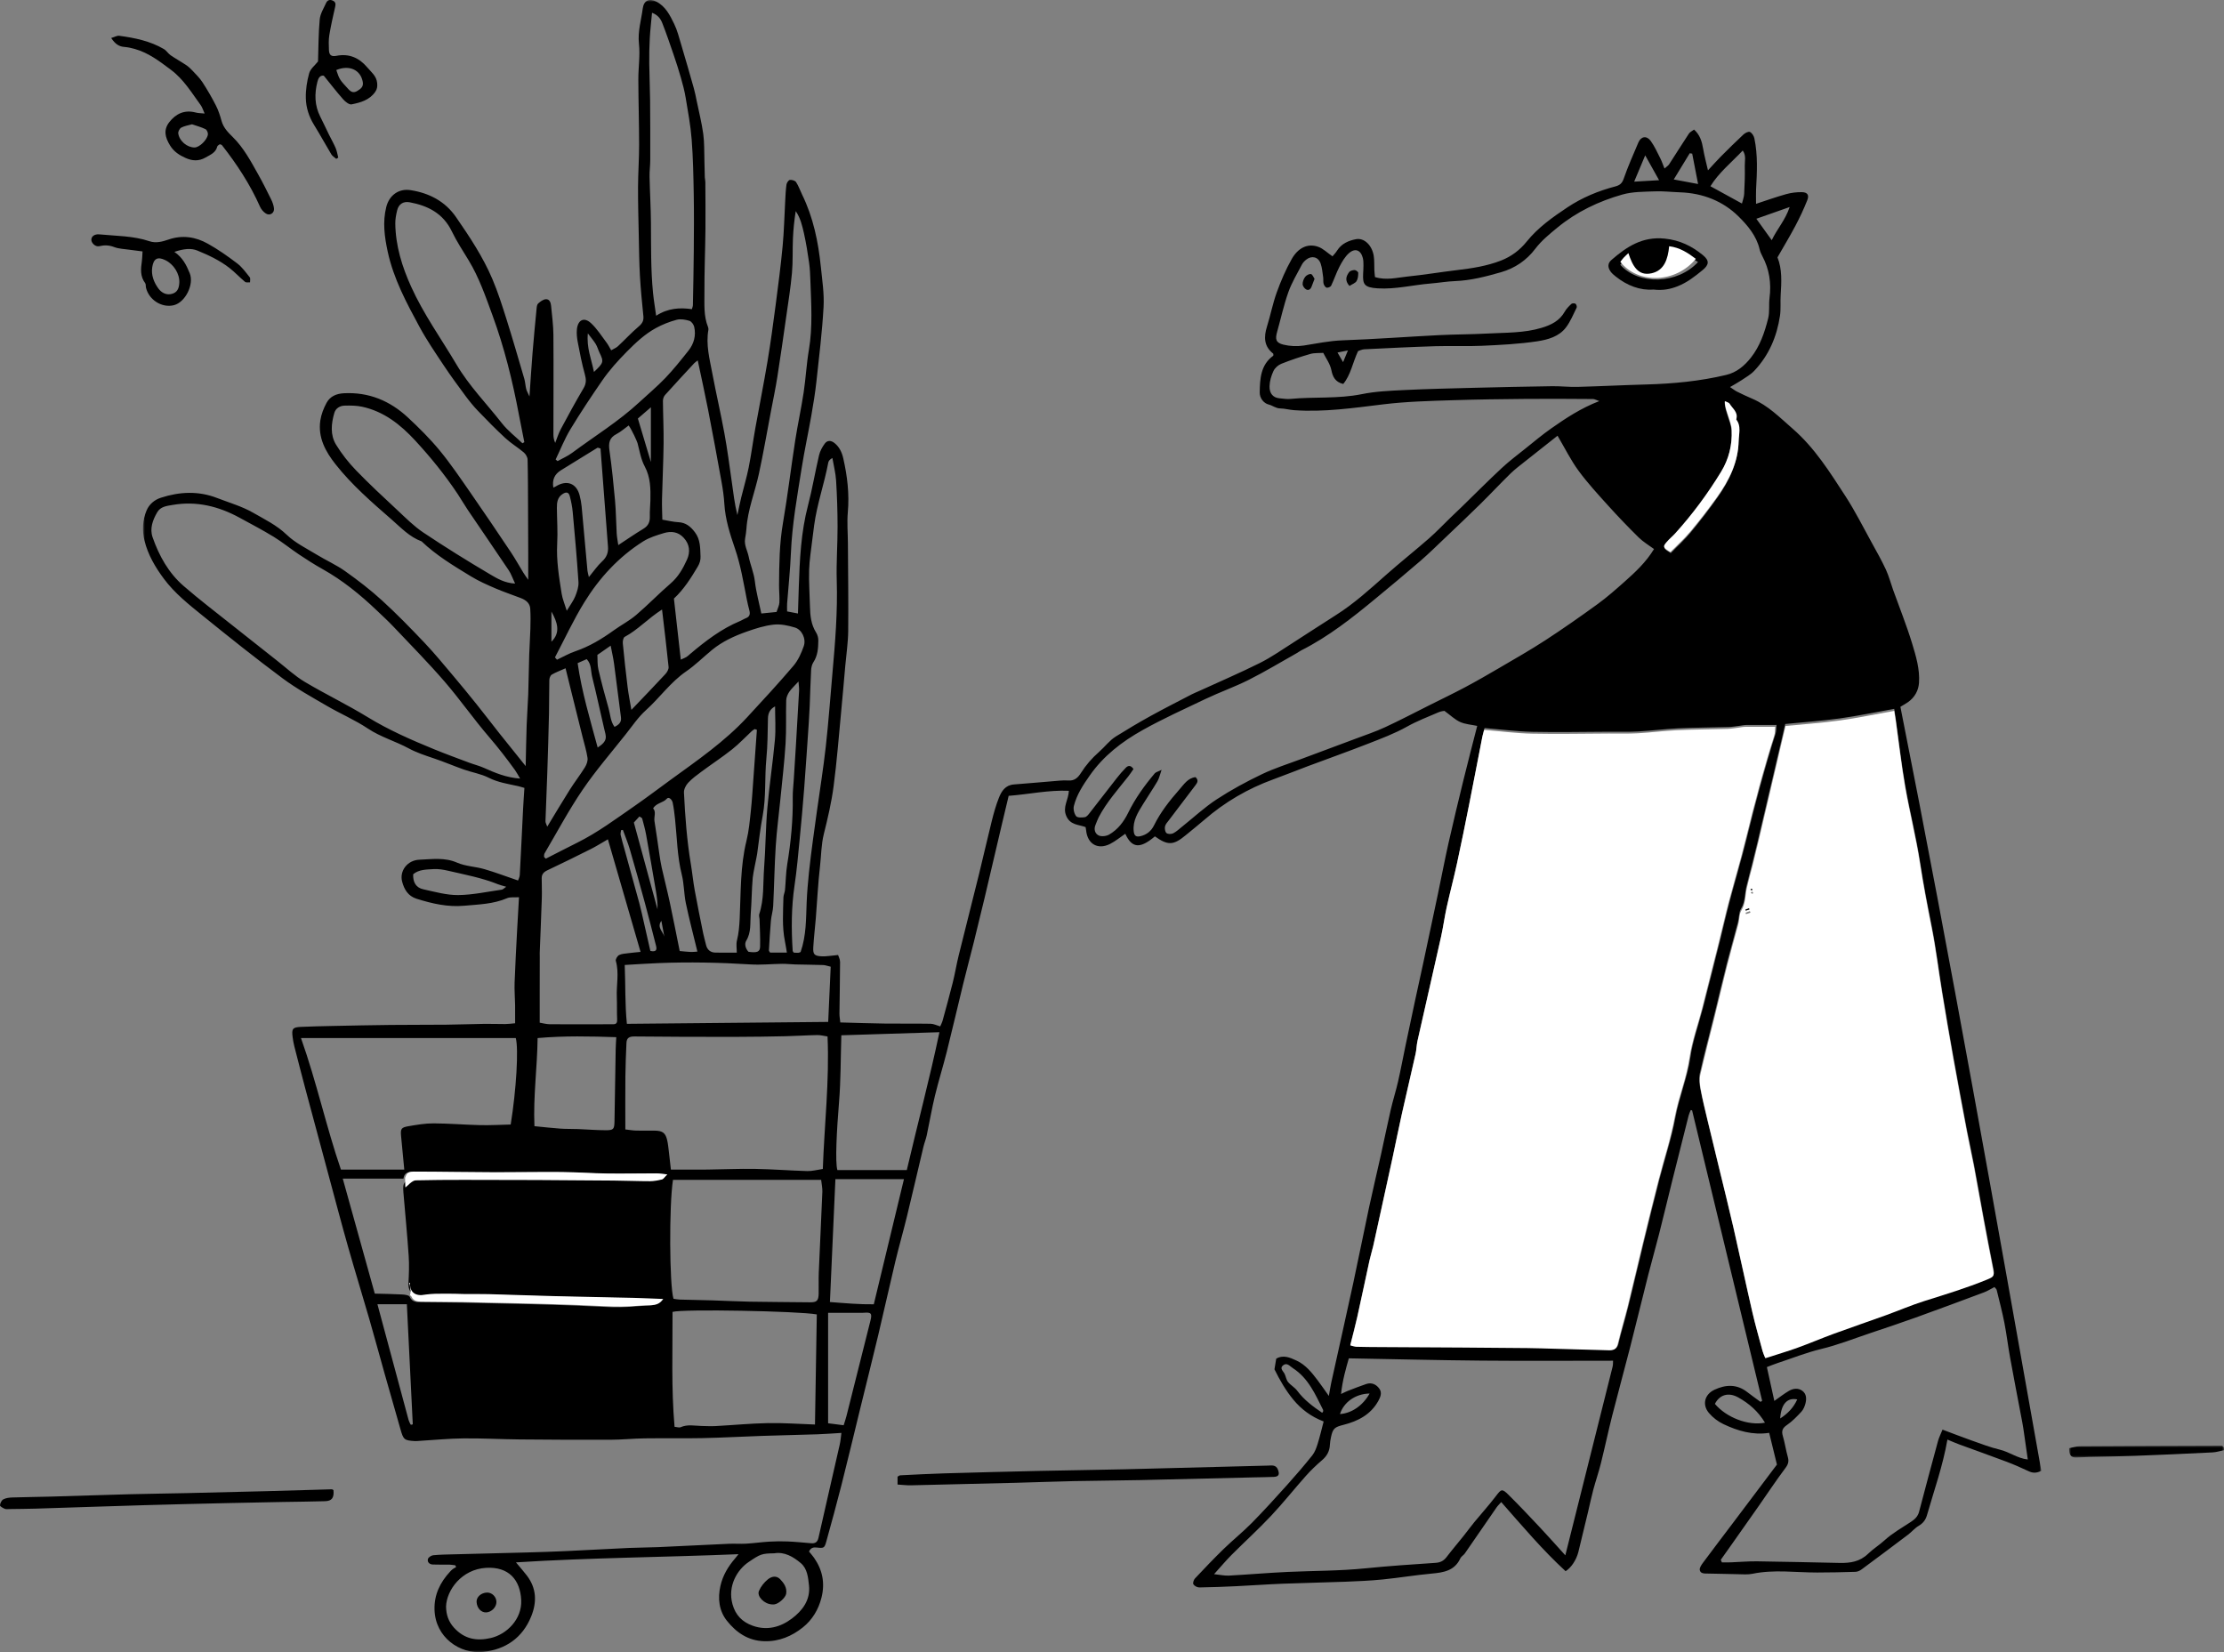
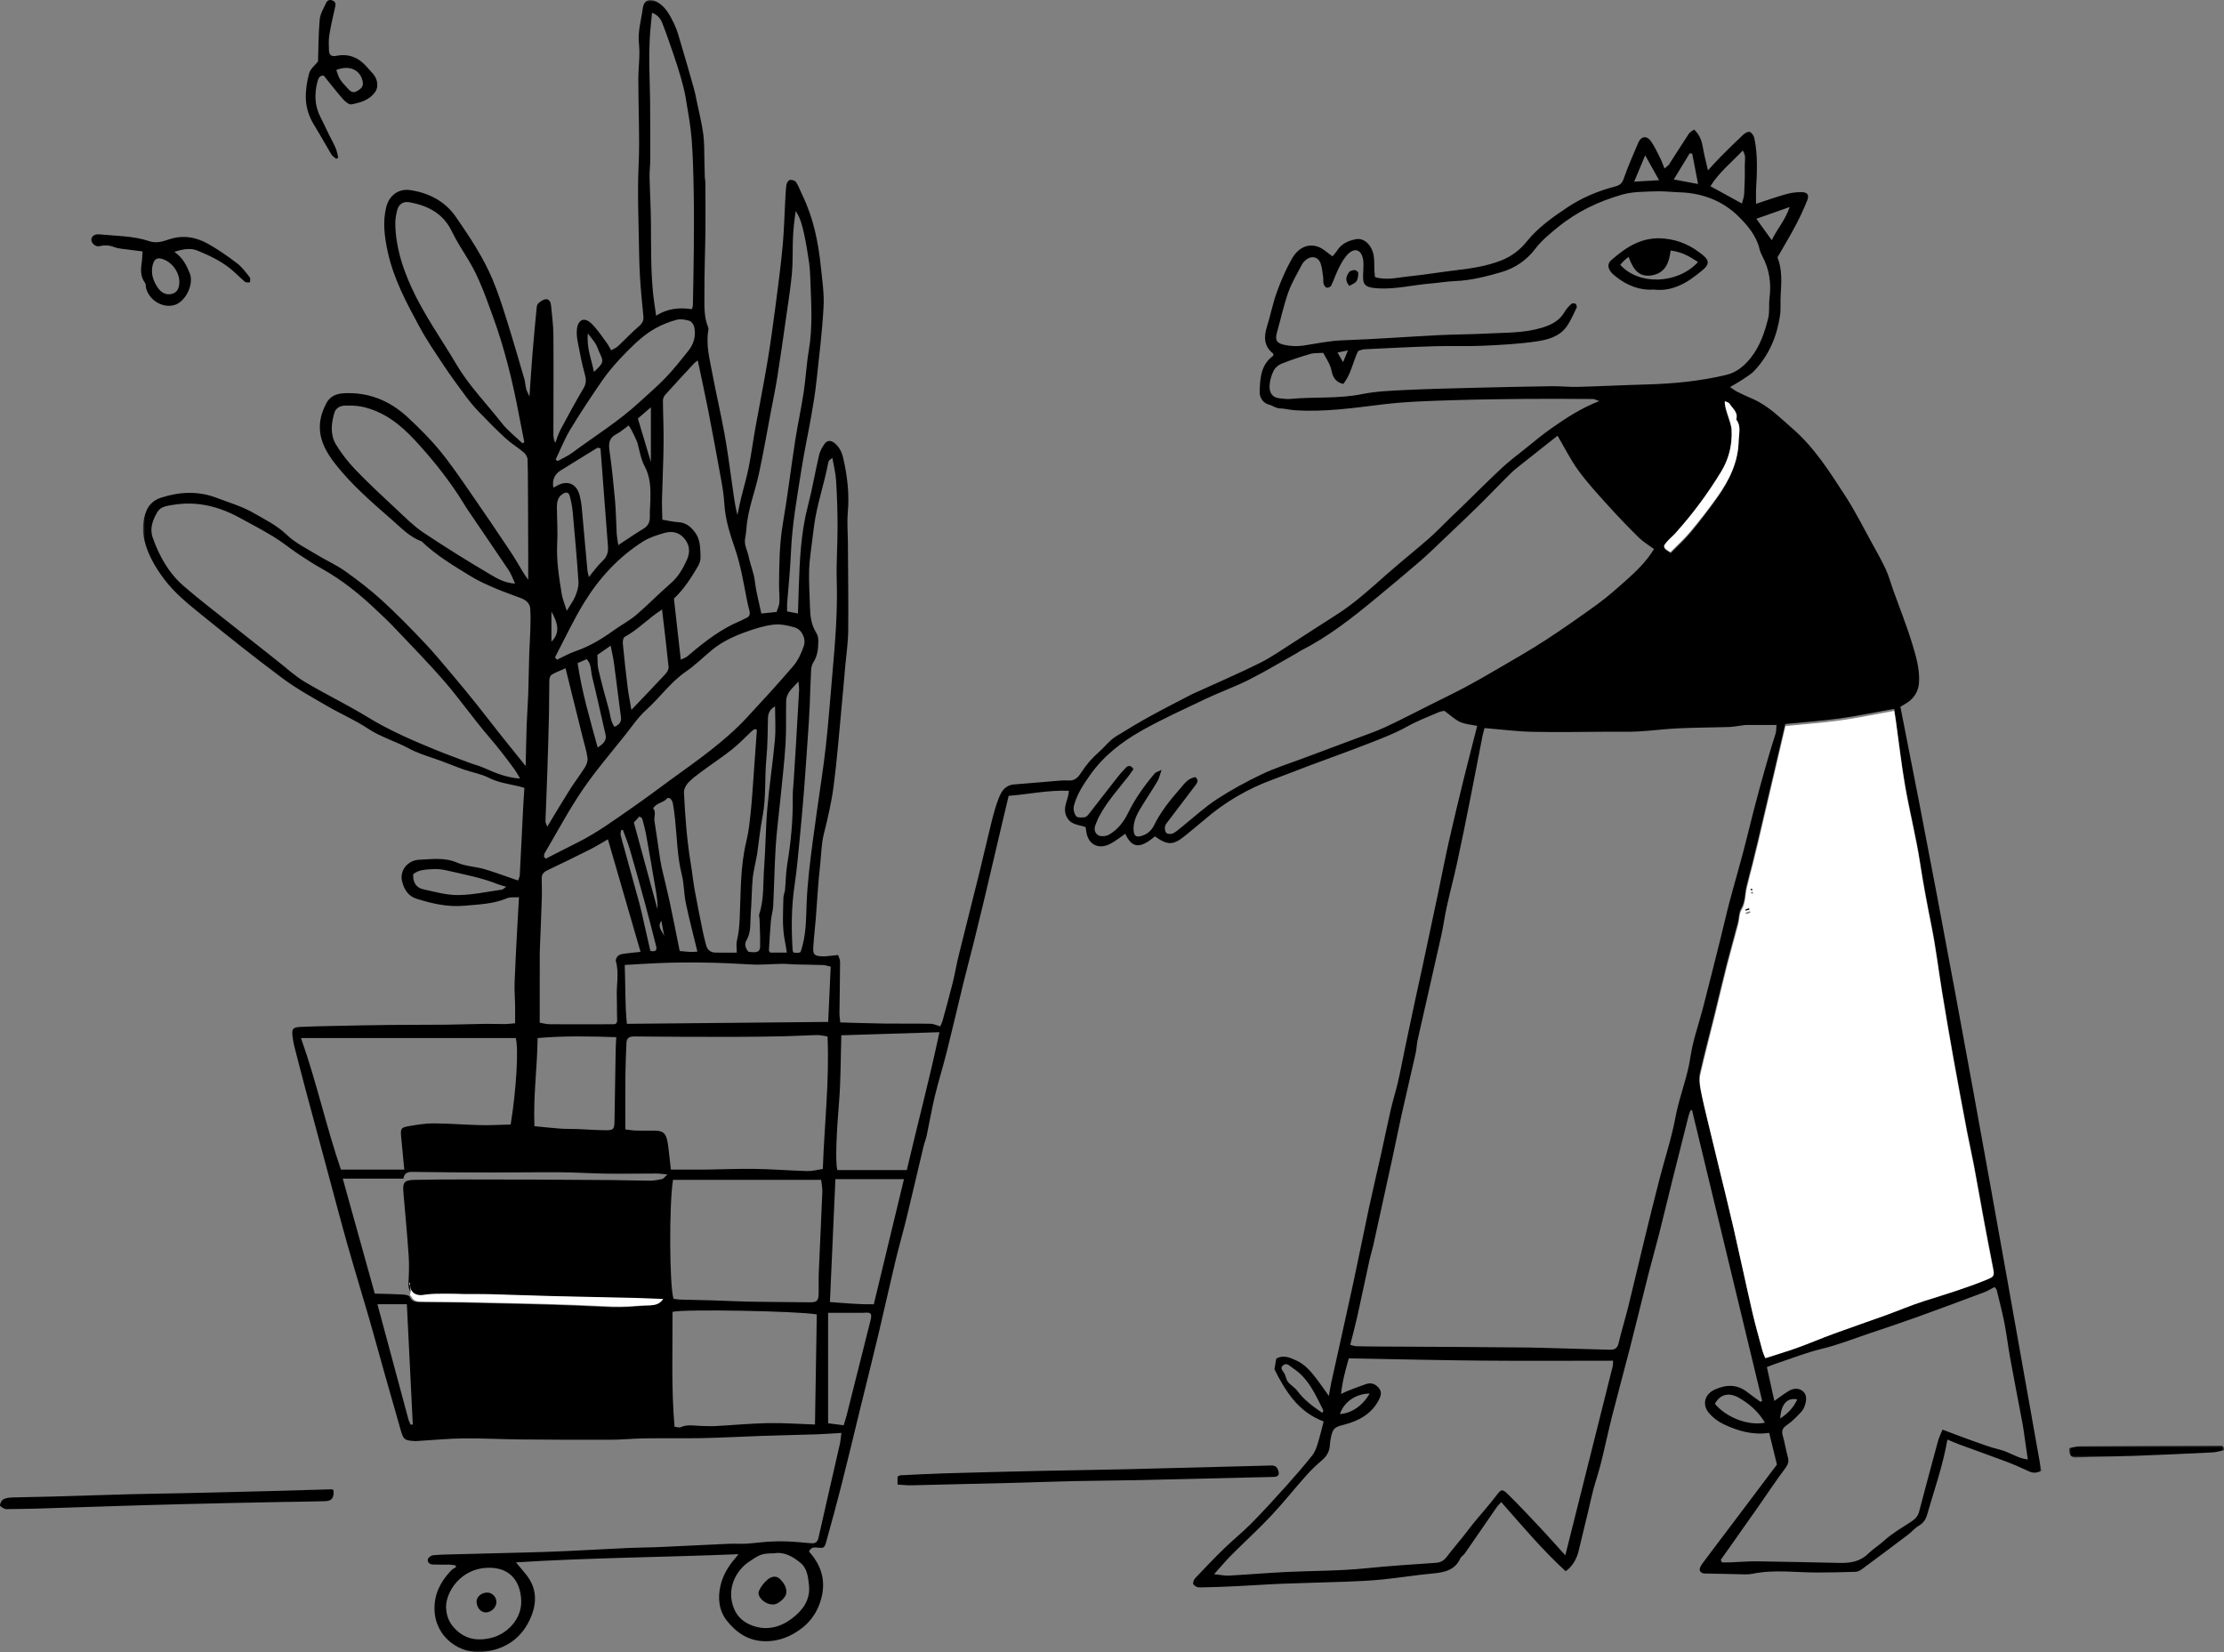
<svg xmlns="http://www.w3.org/2000/svg" xmlns:xlink="http://www.w3.org/1999/xlink" width="560px" height="416px" viewBox="0 0 560 416" version="1.1">
  <rect x="0" y="0" width="560" height="416" fill="#808080" stroke="none" />
  <title>Group 43</title>
  <defs>
    <polygon id="path-1" points="-8.42899878e-15 0 478 0 478 416 -8.42899878e-15 416" />
    <polygon id="path-3" points="-6.78189395e-14 -3.74608986e-14 39 -3.74608986e-14 39 3 -6.78189395e-14 3" />
  </defs>
  <g id="Design" stroke="none" stroke-width="1" fill="none" fill-rule="evenodd">
    <g id="about-UI" transform="translate(-830, -822)">
      <g id="Group-43" transform="translate(830, 822)">
        <g id="Group-3" transform="translate(36, 0)">
          <mask id="mask-2" fill="white">
            <use xlink:href="#path-1" />
          </mask>
          <g id="Clip-2" />
          <path d="M130.535,231.858 C129.33,233.49 130.922,234.53 131.278,235.835 C131.031,234.511 130.782,233.184 130.535,231.858 L130.535,231.858 Z M300.782,88.761 C301.29,89.639 301.627,90.22 302.189,91.188 C302.694,89.971 302.986,89.261 303.411,88.239 C302.4,88.44 301.826,88.554 300.782,88.761 L300.782,88.761 Z M102.847,153.987 L102.847,161.575 C105.263,159.233 104.316,156.623 102.847,153.987 L102.847,153.987 Z M416.541,352.37 C413.979,351.845 412.489,353.556 412.245,357.17 C414.181,355.922 415.604,354.432 416.541,352.37 L416.541,352.37 Z M308.865,350.884 C305.319,350.946 302.36,353.055 301.397,356.055 C304.313,355.865 307.183,353.924 308.865,350.884 L308.865,350.884 Z M113.557,93.656 C116.017,91.347 116.067,91.086 114.952,88.789 C114.613,88.087 114.416,87.304 114.015,86.642 C113.519,85.821 112.876,85.085 112.02,83.941 C111.659,87.6 112.909,90.384 113.557,93.656 L113.557,93.656 Z M381.757,45.372 C380.533,43.182 379.541,41.412 378.26,39.115 C377.226,41.583 376.41,43.529 375.482,45.74 C377.684,45.612 379.442,45.508 381.757,45.372 L381.757,45.372 Z M127.892,116.338 L127.892,102.552 C126.537,103.722 125.619,104.517 124.618,105.383 C125.681,108.94 126.732,112.456 127.892,116.338 L127.892,116.338 Z M391.575,46.333 C391.02,43.472 390.557,41.08 390.095,38.69 C389.888,38.657 389.679,38.622 389.473,38.588 C388.189,40.691 386.908,42.795 385.449,45.187 C387.618,45.593 389.397,45.925 391.575,46.333 L391.575,46.333 Z M410.121,60.481 C411.478,57.626 413.533,55.445 414.636,52.128 C411.602,53.196 409.058,54.093 406.245,55.085 C407.632,57.016 408.788,58.625 410.121,60.481 L410.121,60.481 Z M123.605,207.108 C125.586,214.381 127.572,221.671 129.557,228.958 C129.626,227.304 129.391,225.7 129.116,224.101 C128.319,219.452 127.527,214.804 126.687,210.162 C126.44,208.793 126.058,207.445 125.697,206.098 C125.655,205.931 125.358,205.834 125.009,205.58 C124.575,206.055 124.16,206.506 123.605,207.108 L123.605,207.108 Z M296.913,355.727 C297.048,355.563 297.131,355.509 297.143,355.442 C297.166,355.295 297.209,355.117 297.15,354.999 C295.183,351.081 293.444,347.012 289.527,344.482 C288.739,343.974 288.08,343.028 287.121,343.754 C286.087,344.541 287.147,345.251 287.479,345.975 C287.785,346.639 287.89,347.446 288.331,347.987 C288.998,348.805 290.018,349.347 290.644,350.189 C292.36,352.493 294.587,354.154 296.913,355.727 L296.913,355.727 Z M120.841,208.971 C120.691,208.99 120.544,209.009 120.397,209.028 C120.352,209.432 120.195,209.859 120.278,210.234 C120.532,211.38 120.876,212.504 121.189,213.639 C122.456,218.235 123.74,222.829 124.986,227.435 C125.415,229.027 125.754,230.643 126.124,232.249 C126.68,234.672 127.228,237.097 127.757,239.432 C129.183,239.752 129.458,239.195 129.204,238.205 C128.267,234.551 127.344,230.894 126.355,227.254 C125.142,222.793 123.899,218.342 122.601,213.904 C122.112,212.232 121.434,210.613 120.841,208.971 L120.841,208.971 Z M408.418,358.228 C406.695,355.34 404.377,353.371 401.715,351.881 C399.198,350.474 396.984,351.2 395.81,353.494 C398.69,356.921 404.195,359.068 408.418,358.228 L408.418,358.228 Z M402.619,51.248 C402.804,50.486 403.132,49.677 403.177,48.851 C403.303,46.497 403.393,44.136 403.333,41.782 C403.303,40.548 403.744,39.189 402.819,37.903 C399.953,40.935 396.778,43.476 394.683,46.893 C397.428,48.4 399.945,49.781 402.619,51.248 L402.619,51.248 Z M117.766,162.576 C116.395,163.53 115.436,164.197 114.425,164.9 C114.494,166.114 114.392,167.363 114.665,168.525 C115.441,171.845 116.323,175.141 117.256,178.42 C117.688,179.946 117.709,181.633 118.739,183.026 C119.847,182.478 120.525,181.868 120.357,180.606 C119.756,176.092 119.216,171.572 118.611,167.059 C118.425,165.685 118.103,164.33 117.766,162.576 L117.766,162.576 Z M114.494,188.225 C117.208,186.476 116.603,185.48 116.124,183.448 C115.099,179.113 114.193,174.747 113.104,170.428 C112.738,168.979 112.997,167.282 111.728,165.967 C110.942,166.314 110.25,166.62 109.448,166.973 C110.494,174.232 112.565,181.111 114.494,188.225 L114.494,188.225 Z M384.697,139.265 C386.344,137.576 388.156,135.943 389.694,134.085 C392.038,131.257 394.282,128.336 396.403,125.339 C399.393,121.12 401.642,116.528 401.744,111.244 C401.779,109.481 402.441,107.53 401.122,105.881 C401.711,104.101 400.218,103.155 399.483,101.925 C399.281,101.588 398.688,101.484 398.275,101.273 C398.289,102.628 398.702,103.629 399.018,104.661 C399.402,105.924 399.936,107.203 399.998,108.494 C400.173,112.252 399.286,115.838 397.338,119.055 C394,124.57 390.194,129.757 385.888,134.562 C385.205,135.326 384.391,135.974 383.738,136.759 C382.74,137.955 382.82,138.126 384.697,139.265 L384.697,139.265 Z M68.04,220.124 C67.94,222.088 68.709,223.507 70.569,223.916 C73.475,224.554 76.431,225.401 79.361,225.375 C83.029,225.342 86.69,224.525 90.349,224.013 C90.638,223.973 90.89,223.671 91.469,223.284 C90.522,223 89.929,222.869 89.374,222.646 C85.34,221.023 81.079,220.24 76.873,219.258 C75.658,218.975 74.374,218.757 73.143,218.838 C71.383,218.954 69.508,218.902 68.04,220.124 L68.04,220.124 Z M106.71,153.79 C107.623,152.266 108.394,151.274 108.845,150.154 C109.298,149.02 109.735,147.739 109.659,146.555 C109.275,140.668 108.743,134.788 108.209,128.912 C108.088,127.583 107.82,126.257 107.481,124.964 C107.208,123.927 106.617,123.792 105.709,124.359 C104.382,125.184 104.212,126.497 104.223,127.875 C104.252,130.868 104.463,133.869 104.302,136.852 C104.069,141.145 104.762,145.328 105.429,149.518 C105.633,150.8 106.169,152.029 106.71,153.79 L106.71,153.79 Z M159.162,177.86 C157.931,178.522 157.399,179.507 157.369,180.898 C157.295,184.269 157.3,187.653 156.972,191.001 C156.505,195.787 156.934,200.619 156.045,205.383 C155.452,208.556 155.079,211.774 154.652,214.977 C154.543,215.793 153.644,219.787 153.539,220.983 C153.271,224.039 153.271,227.119 153.027,230.178 C152.849,232.413 153.202,234.722 151.914,236.838 C151.392,237.693 151.712,238.841 152.467,239.66 C154.624,239.956 155.357,239.7 155.392,238.369 C155.452,236.089 155.319,233.806 155.257,231.523 C155.245,231.072 155.046,230.574 155.176,230.178 C156.434,226.386 156.104,222.428 156.401,218.546 C156.785,213.527 156.783,208.48 157.217,203.466 C157.71,197.736 158.6,192.038 159.119,186.308 C159.369,183.534 159.162,180.715 159.162,177.86 L159.162,177.86 Z M59.036,328.401 C61.733,338.429 64.298,347.977 66.875,357.521 C66.977,357.896 67.178,358.247 67.342,358.606 C67.371,358.665 67.442,358.731 67.501,358.743 C67.572,358.755 67.653,358.712 67.938,358.641 C67.446,348.67 66.951,338.654 66.445,328.401 L59.036,328.401 Z M139.605,239.608 C138.58,235.365 137.536,231.433 136.704,227.456 C136.205,225.083 136.265,222.584 135.676,220.242 C134.514,215.634 134.478,210.922 133.978,206.252 C133.828,204.861 133.662,203.466 133.38,202.099 C133.233,201.38 132.414,200.526 131.918,201.096 C130.957,202.204 129.304,202.118 128.459,203.544 C129.294,204.465 128.613,205.644 128.798,206.774 C129.256,209.538 129.617,212.322 130.034,215.093 C130.205,216.237 130.371,217.383 130.625,218.508 C131.28,221.412 132.03,224.293 132.651,227.202 C133.522,231.257 134.31,235.329 135.147,239.465 C136.265,239.565 137.114,239.669 137.963,239.702 C138.5,239.726 139.038,239.645 139.605,239.608 L139.605,239.608 Z M130.701,153.476 C127.142,155.743 124.613,158.597 121.289,160.365 C120.936,160.552 120.772,161.452 120.824,161.993 C121.178,165.675 121.581,169.353 122.034,173.027 C122.257,174.83 122.625,176.619 122.981,178.745 C126.044,175.535 128.824,172.661 131.543,169.728 C131.973,169.266 132.407,168.511 132.35,167.939 C131.88,163.25 131.299,158.573 130.701,153.476 L130.701,153.476 Z M103.331,122.769 C103.55,122.667 103.761,122.591 103.948,122.475 C106.698,120.766 109.144,121.663 109.946,124.715 C110.183,125.626 110.366,126.563 110.454,127.5 C110.959,132.896 111.429,138.299 111.922,143.698 C111.963,144.132 112.11,144.554 112.278,145.302 C113.512,143.816 114.43,142.45 115.609,141.365 C116.772,140.295 117.206,139.132 117.087,137.616 C116.444,129.351 115.828,121.086 115.208,112.929 C114.729,112.807 114.53,112.689 114.44,112.743 C111.374,114.623 108.33,116.533 105.26,118.403 C103.614,119.406 103.002,120.833 103.331,122.769 L103.331,122.769 Z M165.063,171.601 C164.057,172.706 163.286,173.39 162.728,174.215 C162.318,174.828 161.983,175.62 161.964,176.339 C161.862,179.951 162.031,183.572 161.808,187.171 C161.516,191.884 160.956,196.578 160.496,201.278 C160.111,205.198 159.58,209.106 159.331,213.034 C159.01,218.057 158.937,223.097 158.688,228.127 C158.626,229.373 158.223,230.602 158.111,231.853 C157.891,234.34 157.76,236.834 157.611,239.325 C157.601,239.453 157.755,239.591 157.914,239.861 L162.133,239.861 C161.957,238.834 161.827,237.918 161.642,237.012 C160.899,233.36 161.186,229.67 161.264,225.992 C161.279,225.356 161.601,224.732 161.663,224.091 C161.869,221.937 161.872,219.754 162.223,217.625 C163.148,212.032 163.696,206.425 163.611,200.751 C163.589,199.344 163.767,197.932 163.855,196.523 C164.047,193.471 164.247,190.418 164.429,187.366 C164.7,182.884 164.965,178.404 165.207,173.921 C165.241,173.283 165.132,172.635 165.063,171.601 L165.063,171.601 Z M172.517,330.558 L172.517,358.373 C173.777,358.534 175.07,358.698 176.432,358.874 C176.693,358.022 176.956,357.284 177.146,356.527 C179.156,348.547 181.146,340.56 183.165,332.58 C183.637,330.712 183.381,330.378 181.481,330.551 C181.011,330.594 180.537,330.558 180.064,330.558 C177.72,330.558 175.376,330.558 172.517,330.558 L172.517,330.558 Z M122.295,107.129 C121.265,107.87 120.319,108.731 119.223,109.298 C117.42,110.228 117.194,111.557 117.462,113.424 C118.062,117.624 118.49,121.853 118.869,126.079 C119.114,128.817 119.123,131.575 119.284,134.32 C119.341,135.281 119.541,136.233 119.683,137.253 C121.911,135.794 123.901,134.41 125.977,133.162 C127.221,132.417 127.676,131.447 127.629,130.044 C127.581,128.713 127.742,127.377 127.769,126.043 C127.828,123.082 127.826,120.192 126.326,117.411 C125.382,115.653 125.05,113.553 124.53,111.581 C124.407,111.113 123.092,108.206 122.295,107.129 L122.295,107.129 Z M76.315,404.516 C76.346,406.535 76.901,408.296 78.334,409.865 C80.923,412.696 83.995,413.282 87.585,412.446 C91.661,411.5 95.457,407.648 95.241,402.933 C95.004,397.794 92.109,394.453 86.432,394.775 C80.237,395.124 76.45,400.392 76.315,404.516 L76.315,404.516 Z M106.406,168.269 C105.009,168.893 103.91,169.287 102.928,169.873 C102.572,170.087 102.332,170.758 102.321,171.228 C102.249,174.038 102.302,176.849 102.235,179.659 C102.121,184.694 101.969,189.727 101.801,194.76 C101.668,198.77 101.481,202.78 101.35,206.79 C101.338,207.154 101.583,207.526 101.796,208.153 C103.801,204.854 105.59,201.824 107.469,198.851 C108.681,196.931 110.084,195.128 111.284,193.199 C111.702,192.527 112.046,191.592 111.939,190.847 C111.68,189.072 111.135,187.34 110.7,185.591 C109.704,181.576 108.703,177.564 107.706,173.549 C107.31,171.956 106.921,170.362 106.406,168.269 L106.406,168.269 Z M158.961,391.116 C155.777,391.162 155.452,391.313 152.481,393.328 C149.644,395.252 147.164,399.346 148.441,403.944 C149.202,406.683 150.894,408.417 153.542,409.357 C157.172,410.645 160.515,409.696 163.357,407.575 C166.028,405.582 168.104,402.891 167.701,399.175 C167.48,397.16 167.283,394.972 165.639,393.587 C163.701,391.952 161.485,390.68 158.961,391.116 L158.961,391.116 Z M103.908,115.7 C104.072,115.833 104.235,115.966 104.399,116.099 C105.621,115.418 106.935,114.86 108.05,114.032 C113.725,109.815 119.787,106.102 124.997,101.266 C127.19,99.232 129.496,97.308 131.558,95.151 C133.619,92.991 135.489,90.64 137.349,88.298 C138.737,86.554 139.292,84.494 138.799,82.295 C138.666,81.706 138.103,80.93 137.579,80.773 C136.564,80.47 135.358,80.256 134.369,80.524 C132.566,81.008 130.777,81.713 129.138,82.612 C126.376,84.126 124.105,86.255 121.873,88.511 C119.586,90.823 117.431,93.21 115.605,95.865 C112.84,99.885 110.133,103.949 107.611,108.121 C106.164,110.52 105.13,113.166 103.908,115.7 L103.908,115.7 Z M103.737,165.533 C103.908,165.728 104.079,165.922 104.249,166.114 C105.785,165.395 107.27,164.527 108.866,163.986 C112.413,162.778 115.548,160.88 118.561,158.709 C120.402,157.382 122.459,156.322 124.177,154.857 C127.168,152.307 129.902,149.457 132.879,146.892 C134.806,145.228 135.992,143.119 136.988,140.905 C137.842,139.007 137.679,137.063 136.153,135.407 C134.751,133.886 132.988,133.682 131.18,134.225 C129.384,134.764 127.512,135.333 125.949,136.323 C119.79,140.214 114.933,145.496 111.142,151.64 C108.39,156.096 106.185,160.889 103.737,165.533 L103.737,165.533 Z M184.022,328.413 C186.565,317.861 189.08,307.42 191.616,296.901 L174.354,296.901 C173.891,307.247 173.438,317.4 172.973,327.846 C176.809,328.138 180.408,328.47 184.022,328.413 L184.022,328.413 Z M119.178,261.158 C112.587,260.94 106.145,260.79 99.369,261.381 C99.281,268.865 98.245,276.074 98.572,283.568 C100.888,283.791 102.978,284.035 105.073,284.182 C106.563,284.287 108.062,284.239 109.555,284.296 C111.896,284.386 114.236,284.586 116.575,284.588 C118.49,284.59 118.691,284.325 118.729,282.322 C118.845,276.292 118.924,270.265 119.028,264.236 C119.042,263.31 119.116,262.385 119.178,261.158 L119.178,261.158 Z M165.592,239.719 C167.058,235.481 166.942,231.324 167.117,227.19 C167.222,224.684 167.44,222.181 167.694,219.685 C167.974,216.963 168.339,214.248 168.693,211.534 C168.996,209.204 169.331,206.876 169.656,204.548 C170.425,199.012 171.319,193.49 171.938,187.938 C172.629,181.752 173.068,175.54 173.621,169.337 C174.306,161.656 174.928,153.979 174.693,146.244 C174.555,141.695 174.909,137.134 174.899,132.578 C174.892,128.722 174.769,124.859 174.529,121.011 C174.411,119.1 173.917,117.214 173.594,115.316 C172.932,115.691 172.636,116.063 172.558,116.476 C171.561,121.801 169.715,126.936 168.994,132.32 C168.837,133.487 168.681,134.655 168.546,135.825 C168.254,138.39 167.813,140.952 167.734,143.525 C167.642,146.583 167.877,149.654 167.948,152.717 C168.002,155.024 168.223,157.264 169.509,159.292 C169.865,159.855 170.062,160.624 170.052,161.293 C170.026,163.184 169.919,165.07 168.809,166.755 C168.446,167.308 168.273,168.065 168.237,168.744 C168.076,171.731 168.002,174.723 167.884,177.713 C167.824,179.132 167.748,180.551 167.651,181.97 C167.276,187.468 166.918,192.971 166.496,198.466 C166.168,202.704 165.782,206.94 165.369,211.173 C164.982,215.096 164.65,219.03 164.069,222.926 C163.25,228.412 163.243,233.901 163.594,239.408 C163.604,239.543 163.744,239.672 163.86,239.864 C164.209,239.883 164.598,239.933 164.984,239.914 C165.207,239.902 165.423,239.776 165.592,239.719 L165.592,239.719 Z M50.305,296.77 C53.047,306.62 55.686,316.088 58.369,325.729 C60.744,325.796 63.022,325.819 65.295,325.945 C65.949,325.981 66.984,326.123 67.164,326.524 C67.814,327.962 68.991,327.858 70.154,327.877 C73.518,327.931 76.884,327.922 80.249,327.988 C86.009,328.097 91.772,328.233 97.535,328.382 C101.319,328.479 105.101,328.6 108.883,328.743 C111.865,328.852 114.843,329.032 117.825,329.137 C119.166,329.182 120.511,329.148 121.851,329.089 C123.64,329.006 125.427,328.79 127.216,328.771 C128.454,328.759 129.434,328.458 130.283,327.196 C127.65,327.094 125.242,326.968 122.834,326.908 C116.155,326.745 109.471,326.631 102.793,326.458 C97.362,326.315 91.931,326.099 86.5,325.95 C84.462,325.893 82.422,325.94 80.382,325.921 C78.972,325.907 77.563,325.817 76.154,325.841 C74.282,325.874 72.374,325.779 70.55,326.111 C68.177,326.545 66.732,325.447 66.853,323.072 C66.97,320.801 67.062,318.508 66.908,316.242 C66.545,310.918 66.025,305.602 65.579,300.282 C65.361,297.701 65.788,297.143 68.346,297.086 C72.362,296.993 76.381,296.986 80.401,296.982 C86.621,296.974 92.842,296.991 99.063,297.017 C105.533,297.043 112.005,297.084 118.475,297.141 C121.548,297.169 124.618,297.288 127.688,297.288 C128.706,297.288 129.738,297.1 130.737,296.88 C131.081,296.804 131.346,296.365 132.046,295.726 C130.791,295.615 130.044,295.489 129.297,295.489 C125.128,295.487 120.959,295.572 116.793,295.52 C112.945,295.47 109.099,295.209 105.251,295.178 C99.651,295.131 94.05,295.235 88.448,295.228 C81.575,295.216 74.704,295.195 67.833,295.079 C66.49,295.057 65.767,295.487 65.586,296.77 L50.305,296.77 Z M159.532,154.091 C159.822,153.175 160.216,152.447 160.251,151.702 C160.322,150.228 160.152,148.747 160.163,147.269 C160.199,142.065 160.256,136.878 161.146,131.705 C162.332,124.798 163.162,117.829 164.235,110.9 C164.861,106.868 165.744,102.875 166.356,98.841 C166.897,95.272 167.072,91.644 167.677,88.089 C168.664,82.28 168.254,76.467 168.055,70.648 C168.002,69.158 167.945,67.659 167.734,66.185 C167.376,63.691 166.987,61.192 166.432,58.736 C165.998,56.819 165.544,54.869 164.363,53.163 C163.997,55.471 163.76,57.754 163.661,60.039 C163.532,62.936 163.675,65.853 163.414,68.733 C163.082,72.426 162.489,76.097 161.964,79.772 C161.243,84.843 160.524,89.914 159.724,94.973 C159.271,97.846 158.666,100.696 158.123,103.558 C157.119,108.823 156.218,114.113 155.079,119.35 C154.078,123.953 152.263,128.374 151.95,133.138 C151.895,133.974 151.755,134.804 151.613,135.628 C151.333,137.26 152.213,138.648 152.517,140.157 C152.944,142.26 153.829,144.222 154.08,146.403 C154.391,149.082 155.129,151.713 155.703,154.475 C157.003,154.345 158.17,154.229 159.532,154.091 L159.532,154.091 Z M154.586,183.762 C154.398,183.7 154.213,183.638 154.026,183.574 C153.781,183.747 153.516,183.894 153.297,184.096 C151.644,185.634 150.094,187.3 148.329,188.697 C145.869,190.648 143.233,192.375 140.708,194.243 C139.508,195.128 138.281,196.022 137.273,197.104 C136.692,197.728 136.179,198.754 136.22,199.57 C136.511,205.618 136.962,211.657 137.966,217.644 C138.326,219.796 138.53,221.975 138.92,224.122 C139.579,227.745 140.322,231.355 141.05,234.966 C141.252,235.963 141.551,236.938 141.779,237.928 C142.049,239.102 142.86,239.835 144.104,239.861 C145.883,239.897 147.662,239.871 149.52,239.871 C149.52,238.779 149.326,237.745 149.56,236.817 C150.018,235.004 150.158,233.215 150.249,231.34 C150.559,224.763 150.367,218.135 151.973,211.653 C152.574,209.223 152.79,206.688 153.058,204.19 C153.352,201.454 153.511,198.701 153.712,195.956 C154.011,191.891 154.296,187.826 154.586,183.762 L154.586,183.762 Z M128.179,3.213 C127.973,5.508 127.724,7.596 127.61,9.691 C127.493,11.801 127.46,13.917 127.482,16.032 C127.512,19.093 127.664,22.154 127.693,25.217 C127.74,30.231 127.742,35.247 127.733,40.264 C127.728,41.678 127.529,43.092 127.56,44.504 C127.64,48.346 127.873,52.187 127.904,56.029 C127.951,61.938 127.852,67.848 128.431,73.738 C128.604,75.501 128.905,77.255 129.216,79.504 C132.198,77.572 135.204,77.411 138.213,77.848 C138.353,77.349 138.469,77.126 138.471,76.901 C138.557,72.328 138.659,67.756 138.694,63.183 C138.732,58.452 138.768,53.718 138.685,48.989 C138.604,44.357 138.519,39.715 138.16,35.1 C137.888,31.581 137.23,28.086 136.649,24.595 C136.369,22.906 135.925,21.238 135.456,19.591 C134.9,17.629 134.269,15.688 133.61,13.756 C132.696,11.082 131.785,8.403 130.749,5.774 C130.336,4.725 129.641,3.759 128.179,3.213 L128.179,3.213 Z M93.699,146.944 C93.049,145.563 92.702,144.497 92.1,143.598 C88.69,138.506 85.212,133.461 81.779,128.383 C80.899,127.085 80.128,125.714 79.257,124.406 C76.066,119.611 72.448,115.15 68.543,110.921 C64.844,106.916 60.675,103.608 55.206,102.419 C53.769,102.108 52.238,102.094 50.758,102.137 C49.598,102.17 48.535,102.789 48.193,103.945 C47.398,106.65 47.104,109.493 48.62,111.97 C50.037,114.286 51.762,116.474 53.65,118.429 C56.983,121.881 60.511,125.149 64.025,128.423 C66.144,130.4 68.215,132.5 70.607,134.097 C76.106,137.77 81.729,141.266 87.426,144.628 C89.181,145.663 91.056,146.797 93.699,146.944 L93.699,146.944 Z M192.333,294.616 C195.016,283.091 198.086,271.623 200.547,259.905 C192.181,260.169 184.124,260.42 175.846,260.681 C175.666,266.457 175.72,272.014 175.267,277.529 C174.686,284.579 174.252,292.72 174.854,294.616 L192.333,294.616 Z M95.552,111.614 C95.708,111.519 95.867,111.426 96.024,111.332 C95.568,109.027 95.096,106.728 94.662,104.422 C93.063,95.903 90.985,87.501 87.997,79.364 C86.268,74.651 84.631,69.868 81.993,65.53 C80.533,63.131 78.979,60.768 77.765,58.248 C75.589,53.739 71.767,51.791 67.164,50.934 C65.52,50.628 64.372,51.407 63.99,53.008 C63.733,54.074 63.52,55.187 63.534,56.276 C63.601,61.9 65.249,67.165 67.537,72.214 C70.668,79.131 75.112,85.306 78.965,91.817 C82.156,97.21 86.543,101.66 90.365,106.553 C91.839,108.439 93.808,109.939 95.552,111.614 L95.552,111.614 Z M173.17,243.411 C172.323,243.219 171.798,243.01 171.269,242.994 C168.918,242.913 166.565,242.901 164.213,242.842 C163.12,242.813 162.026,242.676 160.934,242.688 C158.287,242.718 155.627,243.003 152.996,242.839 C145.252,242.355 137.51,242.192 129.759,242.505 C127.028,242.614 124.302,242.806 121.306,242.977 C121.515,248.017 121.344,252.853 121.849,257.796 C138.882,257.637 155.658,257.478 172.539,257.316 C172.757,252.492 172.963,247.972 173.17,243.411 L173.17,243.411 Z M117.066,211.337 C115.474,212.253 114.169,213.083 112.793,213.776 C109.146,215.608 105.486,217.409 101.794,219.153 C100.89,219.58 100.399,220.145 100.399,221.113 C100.396,222.762 100.484,224.414 100.43,226.063 C100.283,230.678 100.079,235.291 99.903,239.907 C99.889,240.298 99.912,240.692 99.912,241.083 C99.908,244.002 99.901,246.918 99.898,249.835 C99.896,252.319 99.898,254.801 99.898,257.506 C100.631,257.625 101.545,257.895 102.458,257.9 C107.78,257.936 113.099,257.914 118.421,257.9 C119.223,257.9 119.436,257.492 119.396,256.685 C119.303,254.818 119.393,252.941 119.313,251.071 C119.178,248.034 119.937,244.975 119.061,241.938 C118.95,241.546 119.448,240.716 119.873,240.49 C120.53,240.149 121.365,240.122 122.131,240.018 C123.18,239.878 124.238,239.793 125.292,239.683 C122.547,230.228 119.882,221.042 117.066,211.337 L117.066,211.337 Z M135.42,166.093 C136.139,165.763 136.514,165.633 136.841,165.429 C137.169,165.222 137.449,164.942 137.748,164.691 C141.62,161.418 145.617,158.338 150.355,156.371 C150.863,156.16 151.328,155.842 151.843,155.643 C152.78,155.277 152.925,154.613 152.697,153.733 C152.46,152.819 152.237,151.901 152.054,150.975 C151.202,146.659 150.507,142.326 149.065,138.129 C147.814,134.491 146.626,130.796 146.391,126.883 C146.279,125.007 146.006,123.13 145.672,121.276 C144.583,115.228 143.468,109.186 142.293,103.155 C141.496,99.071 140.587,95.008 139.688,90.747 C139.28,91.069 139.017,91.228 138.813,91.447 C136.355,94.102 133.887,96.75 131.472,99.443 C131.142,99.811 130.924,100.421 130.926,100.919 C130.95,104.514 131.135,108.112 131.093,111.706 C131.04,116.338 130.803,120.97 130.694,125.604 C130.651,127.375 130.746,129.15 130.777,130.851 C132.3,131.102 133.529,131.425 134.772,131.484 C136.673,131.572 137.864,132.55 138.967,134 C140.386,135.862 140.298,137.974 140.393,140.084 C140.436,141.019 140.198,141.826 139.679,142.699 C137.949,145.601 136.158,148.436 133.693,150.717 C134.267,155.83 134.827,160.813 135.42,166.093 L135.42,166.093 Z M169.21,358.689 C169.367,349.088 169.518,340.009 169.668,330.964 C165.103,330.117 135.8,329.566 133.342,330.333 C133.377,339.9 133,349.548 133.852,359.263 C134.473,359.317 135.012,359.531 135.38,359.367 C137.124,358.587 138.903,359.018 140.673,359.054 C141.852,359.075 143.031,359.142 144.206,359.078 C148.597,358.84 152.984,358.418 157.376,358.333 C161.203,358.259 165.037,358.549 169.21,358.689 L169.21,358.689 Z M133.456,297.081 C132.452,303.517 132.561,323.672 133.584,327.027 C134.077,327.094 134.611,327.215 135.15,327.229 C137.892,327.309 140.637,327.345 143.382,327.428 C146.507,327.523 149.632,327.699 152.756,327.756 C157.798,327.843 162.84,327.855 167.881,327.917 C169.656,327.941 170.1,327.559 170.138,325.727 C170.173,323.923 170.097,322.115 170.171,320.317 C170.453,313.57 170.795,306.827 171.068,300.081 C171.106,299.162 170.887,298.234 170.764,297.081 L133.456,297.081 Z M100.98,215.753 C101.13,215.907 101.277,216.064 101.424,216.218 C104.062,214.873 106.688,213.506 109.339,212.189 C114.511,209.619 119.118,206.171 123.84,202.904 C126.936,200.759 129.932,198.474 132.981,196.262 C139.655,191.414 146.464,186.725 152.109,180.629 C156.059,176.361 160.007,172.085 163.777,167.662 C164.965,166.266 165.782,164.446 166.391,162.69 C167.03,160.856 165.914,158.538 164.161,158.009 C162.455,157.494 160.569,157.086 158.832,157.275 C156.517,157.527 154.22,158.26 152.007,159.043 C148.894,160.142 145.885,161.521 143.299,163.64 C141.112,165.431 139.098,167.465 136.777,169.054 C132.839,171.757 130.132,175.682 126.642,178.824 C124.691,180.58 123.185,182.836 121.538,184.917 C117.877,189.542 113.994,194.022 110.684,198.891 C107.196,204.019 104.271,209.526 101.118,214.88 C100.978,215.117 101.023,215.459 100.98,215.753 L100.98,215.753 Z M65.798,294.507 C65.499,291.403 65.233,288.741 64.993,286.076 C64.825,284.22 65.003,283.888 66.903,283.565 C68.981,283.214 71.093,282.851 73.19,282.861 C77.096,282.875 80.998,283.216 84.906,283.304 C87.48,283.361 90.062,283.209 92.591,283.152 C94.012,274.349 94.61,264.089 93.872,261.379 L39.787,261.379 C43.749,272.548 46.167,283.8 49.847,294.507 L65.798,294.507 Z M172.373,260.98 C171.457,260.847 170.622,260.61 169.791,260.627 C167.134,260.674 164.479,260.859 161.822,260.916 C157.727,261.004 153.632,261.073 149.539,261.077 C140.946,261.085 132.355,261.082 123.764,260.978 C122.423,260.961 121.797,261.36 121.74,262.608 C121.617,265.413 121.5,268.217 121.472,271.022 C121.427,275.384 121.46,279.747 121.46,284.389 C122.544,284.51 123.36,284.657 124.179,284.678 C125.754,284.721 127.332,284.666 128.907,284.692 C130.879,284.728 131.596,285.288 132.013,287.172 C132.217,288.093 132.305,289.04 132.419,289.979 C132.597,291.439 132.753,292.9 132.931,294.5 C136.16,294.5 139.138,294.526 142.118,294.492 C146.125,294.45 150.137,294.253 154.142,294.324 C158.526,294.398 162.904,294.751 167.286,294.872 C168.503,294.908 169.732,294.552 171.184,294.343 C171.571,283.195 172.866,272.23 172.373,260.98 L172.373,260.98 Z M94.963,196.039 C94.394,195.087 94.078,194.461 93.675,193.901 C91.606,191.035 89.454,188.251 87.141,185.563 C83.25,181.042 79.834,176.116 75.935,171.605 C71.831,166.857 67.411,162.38 63.095,157.816 C61.745,156.39 60.291,155.059 58.867,153.702 C54.699,149.723 50.253,146.113 45.197,143.285 C43.156,142.144 41.182,140.879 39.239,139.578 C37.106,138.155 35.116,136.513 32.935,135.174 C30.121,133.452 27.189,131.919 24.287,130.338 C19.032,127.479 13.487,126.105 7.48,127.137 C5.988,127.394 4.424,127.538 3.582,128.995 C2.455,130.943 1.651,133.089 2.434,135.314 C4.068,139.968 6.443,144.258 10.204,147.52 C14.183,150.975 18.389,154.169 22.51,157.456 C26.266,160.448 30.036,163.424 33.811,166.392 C36.098,168.188 38.257,170.212 40.736,171.691 C45.939,174.792 51.427,177.419 56.592,180.58 C61.928,183.845 67.601,186.32 73.349,188.676 C76.256,189.865 79.21,190.94 82.152,192.045 C83.369,192.501 84.647,192.812 85.831,193.336 C88.621,194.577 91.407,195.792 94.963,196.039 L94.963,196.039 Z M397.291,392.749 C397.383,392.965 397.473,393.181 397.566,393.397 C398.325,393.397 399.084,393.421 399.843,393.392 C402.047,393.311 404.252,393.107 406.456,393.136 C413.386,393.226 420.314,393.404 427.244,393.539 C429.88,393.589 432.307,393.247 434.383,391.233 C435.638,390.015 437.168,389.078 438.499,387.866 C440.499,386.043 442.924,384.674 445.207,383.172 C446.167,382.538 446.912,381.836 447.219,380.673 C448.78,374.732 450.365,368.797 451.98,362.872 C452.239,361.925 452.699,361.035 453.126,359.975 C455.755,360.959 458.082,361.873 460.438,362.704 C462.801,363.536 465.155,364.45 467.582,365.027 C469.962,365.594 472.005,367.214 474.598,367.494 C474.194,364.673 473.848,362.181 473.476,359.692 C473.326,358.689 473.124,357.69 472.935,356.691 C472.002,351.745 471.037,346.805 470.142,341.853 C469.611,338.927 469.267,335.963 468.695,333.047 C468.152,330.273 467.423,327.535 466.756,324.785 C466.709,324.585 466.486,324.431 466.201,324.075 C465.321,324.528 464.476,325.072 463.556,325.416 C457.812,327.566 452.063,329.704 446.293,331.782 C442.599,333.111 438.872,334.35 435.149,335.598 C430.969,337 426.843,338.642 422.57,339.67 C418.814,340.572 415.277,342.007 411.64,343.196 C410.764,343.481 409.912,343.841 408.895,344.226 C409.526,347.088 410.128,349.812 410.776,352.744 C412.126,351.805 413.222,350.939 414.413,350.239 C415.476,349.612 416.712,349.415 417.78,350.17 C418.895,350.955 418.909,352.22 418.606,353.402 C418.413,354.144 418.076,354.942 417.564,355.49 C416.442,356.695 415.272,357.908 413.927,358.829 C412.798,359.6 412.544,360.321 412.916,361.583 C413.431,363.323 413.678,365.138 414.174,366.882 C414.487,367.986 414.266,368.714 413.559,369.656 C411.201,372.795 409.037,376.077 406.783,379.295 C404.396,382.705 401.993,386.103 399.597,389.503 C398.83,390.587 398.059,391.667 397.291,392.749 L397.291,392.749 Z M301.672,351.003 C302.592,350.576 302.993,350.36 303.413,350.201 C304.941,349.615 306.464,349.01 308.016,348.488 C309.406,348.018 310.571,348.609 311.34,349.695 C312.054,350.709 311.577,351.826 311.025,352.809 C309.11,356.214 305.926,357.841 302.339,358.757 C300.073,359.336 299.613,359.619 299.131,361.918 C299.003,362.535 298.891,363.164 298.865,363.79 C298.799,365.39 298.127,366.612 296.901,367.66 C295.472,368.885 294.096,370.192 292.844,371.597 C289.864,374.94 287.083,378.464 284.015,381.722 C280.836,385.101 277.389,388.229 274.11,391.515 C272.691,392.939 271.401,394.488 269.702,396.368 C271.299,396.534 272.371,396.788 273.427,396.731 C278.371,396.463 283.306,396.031 288.25,395.803 C294.77,395.504 301.299,395.561 307.807,394.901 C313.684,394.306 319.582,393.912 325.476,393.518 C326.693,393.437 327.516,393.015 328.24,392.068 C329.616,390.267 331.092,388.54 332.508,386.767 C333.433,385.611 334.299,384.406 335.239,383.262 C337.025,381.086 338.926,378.998 340.629,376.76 C342.017,374.938 342.188,374.753 343.837,376.383 C346.572,379.086 349.208,381.891 351.842,384.693 C353.856,386.838 355.804,389.045 358.146,391.624 C362.21,375.427 366.137,359.782 370.049,344.136 C370.177,343.623 370.139,343.07 370.17,342.622 C359.047,342.622 348.043,342.7 337.044,342.6 C325.976,342.501 314.908,342.225 303.634,342.024 C302.865,344.717 302.042,347.538 301.672,351.003 L301.672,351.003 Z M297.193,88.853 C296.087,88.934 294.955,88.829 293.94,89.121 C291.475,89.833 289.029,90.645 286.647,91.596 C285.852,91.912 285.014,92.652 284.658,93.414 C284.103,94.6 283.697,95.965 283.668,97.263 C283.631,99.071 284.542,100.172 286.269,100.3 C287.123,100.364 287.987,100.535 288.827,100.454 C294.839,99.871 300.91,100.461 306.906,99.244 C310.358,98.542 313.943,98.392 317.478,98.219 C323.3,97.932 329.132,97.801 334.961,97.652 C341.583,97.483 348.205,97.339 354.827,97.244 C356.952,97.213 359.083,97.472 361.206,97.417 C366.995,97.26 372.78,96.966 378.569,96.807 C385.333,96.62 392.035,95.981 398.633,94.41 C401.3,93.775 403.248,92.114 404.871,90.059 C407.16,87.159 408.335,83.699 409.217,80.187 C409.633,78.543 409.348,76.737 409.566,75.026 C410.038,71.32 409.528,67.82 407.763,64.51 C407.469,63.957 407.203,63.364 407.063,62.759 C406.278,59.37 404.026,56.734 401.753,54.491 C397.801,50.595 392.711,48.623 387.055,48.426 C384.922,48.353 382.787,48.101 380.664,48.184 C377.93,48.291 375.091,48.248 372.502,48.986 C366.561,50.678 361.024,53.305 356.177,57.287 C354.16,58.945 352.174,60.545 350.57,62.659 C348.378,65.547 345.464,67.538 341.927,68.553 C338.136,69.64 334.337,70.629 330.356,70.779 C328.313,70.857 326.282,71.22 324.24,71.384 C319.789,71.742 315.397,72.886 310.899,72.606 C307.475,72.392 307.122,71.555 307.233,68.973 C307.264,68.264 307.323,67.554 307.316,66.842 C307.309,66.216 307.316,65.568 307.162,64.968 C306.647,62.96 305.221,62.379 303.662,63.75 C302.649,64.643 301.914,65.931 301.273,67.155 C300.474,68.688 299.94,70.359 299.19,71.92 C299.043,72.226 298.386,72.509 298.044,72.435 C297.726,72.364 297.394,71.84 297.285,71.455 C297.14,70.935 297.252,70.352 297.171,69.806 C296.998,68.648 296.913,67.445 296.533,66.351 C295.949,64.681 294.293,64.277 292.917,65.366 C292.49,65.703 292.073,66.128 291.826,66.603 C290.632,68.9 289.263,71.142 288.405,73.562 C287.249,76.818 286.521,80.221 285.579,83.552 C285.047,85.436 285.268,86.312 287.145,86.777 C288.777,87.18 290.594,87.263 292.258,87.007 C295.522,86.502 298.725,85.809 302.073,85.692 C310.163,85.41 318.239,84.796 326.323,84.387 C330.411,84.179 334.508,84.205 338.594,83.979 C343.135,83.728 347.721,83.887 352.16,82.551 C354.58,81.825 356.691,80.797 357.996,78.481 C358.412,77.743 359.045,77.105 359.671,76.524 C359.878,76.334 360.478,76.324 360.72,76.493 C360.943,76.647 361.111,77.236 360.99,77.48 C360.16,79.165 359.436,80.949 358.321,82.43 C356.556,84.777 353.697,85.538 351.052,85.939 C346.468,86.632 341.804,86.855 337.161,87.069 C333.248,87.249 329.317,87.052 325.4,87.173 C319.435,87.356 313.475,87.657 307.516,87.949 C306.918,87.98 306.332,88.291 305.961,88.402 C304.588,91.323 304.125,94.403 302.225,96.677 C300.161,96.226 299.541,94.702 299.264,93.3 C298.927,91.606 297.952,90.35 297.193,88.853 L297.193,88.853 Z M356.188,109.711 C353.348,111.956 350.634,114.086 347.937,116.236 C346.712,117.214 345.443,118.156 344.328,119.248 C341.742,121.782 339.267,124.43 336.688,126.969 C333.832,129.783 330.916,132.536 328.012,135.298 C325.898,137.305 323.822,139.358 321.623,141.263 C317.929,144.459 314.166,147.577 310.403,150.688 C304.512,155.56 298.521,160.294 291.653,163.763 C291.233,163.974 290.855,164.271 290.445,164.501 C286.464,166.738 282.549,169.111 278.473,171.162 C274.9,172.963 271.094,174.296 267.481,176.021 C262.188,178.548 256.847,180.962 251.708,183.833 C246.465,186.766 241.879,190.306 238.415,195.244 C236.733,197.643 235.108,200.085 234.398,202.954 C234.204,203.739 234.474,204.878 234.972,205.509 C235.302,205.929 236.436,205.877 237.167,205.761 C237.611,205.689 238.031,205.139 238.358,204.724 C240.638,201.819 242.875,198.886 245.155,195.984 C245.886,195.054 246.655,194.145 247.485,193.308 C248.04,192.75 248.719,192.601 249.407,193.638 C249.013,194.205 248.607,194.85 248.14,195.446 C245.514,198.789 242.648,201.959 240.659,205.763 C240.337,206.38 240.121,207.054 239.846,207.697 C239.362,208.826 239.725,209.937 240.659,210.371 C241.366,210.701 242.588,210.549 243.302,210.134 C245.461,208.876 246.958,206.938 248.055,204.69 C249.829,201.053 252.178,197.797 254.774,194.717 C255.028,194.416 255.528,194.323 256.484,193.849 C256.026,195.147 255.867,195.996 255.455,196.696 C254.297,198.656 253.016,200.545 251.82,202.484 C250.536,204.567 249.196,206.639 249.464,209.273 C249.583,210.433 250.036,210.813 251.165,210.549 C252.717,210.186 253.87,209.263 254.57,207.844 C256.221,204.491 258.51,201.589 260.957,198.81 C262.107,197.505 263.101,195.894 265.033,195.681 C265.861,196.459 265.495,197.081 265.049,197.671 C262.817,200.621 260.57,203.561 258.34,206.51 C257.962,207.011 257.471,207.519 257.348,208.093 C257.234,208.62 257.36,209.45 257.716,209.757 C258.062,210.053 258.938,210.06 259.395,209.828 C260.226,209.41 260.926,208.729 261.666,208.141 C264.56,205.832 267.294,203.279 270.378,201.262 C273.987,198.901 277.816,196.829 281.707,194.962 C284.881,193.436 288.284,192.38 291.593,191.137 C296.16,189.421 300.742,187.736 305.309,186.018 C307.805,185.081 310.346,184.231 312.759,183.114 C316.522,181.372 320.197,179.438 323.907,177.58 C326.928,176.069 329.974,174.605 332.956,173.02 C335.803,171.503 338.603,169.894 341.388,168.26 C345.329,165.948 349.31,163.692 353.137,161.2 C357.607,158.289 361.982,155.223 366.3,152.088 C368.642,150.387 370.825,148.453 372.996,146.529 C375.755,144.087 378.452,141.572 380.479,138.247 C379.155,137.265 377.767,136.458 376.656,135.367 C374.018,132.771 371.451,130.099 368.969,127.351 C366.381,124.487 363.747,121.63 361.467,118.521 C359.519,115.866 358.046,112.86 356.188,109.711 L356.188,109.711 Z M413.519,182.298 C412.672,185.909 411.901,189.203 411.13,192.496 C409.637,198.853 408.147,205.215 406.645,211.572 C406.176,213.563 405.687,215.549 405.189,217.533 C404.709,219.445 404.159,221.343 403.727,223.265 C403.312,225.114 403.454,227.045 402.387,228.804 C401.808,229.755 401.903,231.098 401.601,232.24 C400.681,235.74 399.675,239.216 398.78,242.723 C397.713,246.907 396.738,251.114 395.701,255.304 C394.47,260.283 393.153,265.239 392.014,270.239 C391.746,271.416 391.881,272.752 392.104,273.962 C392.59,276.582 393.233,279.175 393.85,281.769 C394.78,285.684 395.744,289.59 396.69,293.501 C397.931,298.628 399.219,303.744 400.399,308.886 C402.033,316.017 403.547,323.174 405.193,330.302 C405.953,333.586 406.89,336.83 407.768,340.087 C407.903,340.591 408.14,341.068 408.425,341.791 C411.229,340.885 413.927,340.087 416.572,339.136 C419.668,338.021 422.701,336.72 425.794,335.591 C430.141,333.999 434.523,332.511 438.877,330.94 C442.127,329.765 445.309,328.389 448.599,327.355 C453.919,325.679 459.254,324.068 464.422,321.947 C466.137,321.242 466.258,321.033 465.928,319.36 C465.105,315.186 464.306,311.008 463.527,306.827 C462.692,302.33 461.919,297.822 461.072,293.33 C460.529,290.456 459.869,287.609 459.323,284.738 C458.154,278.566 456.991,272.391 455.883,266.208 C454.896,260.703 453.957,255.186 453.053,249.666 C452.151,244.166 451.496,238.62 450.405,233.16 C449.342,227.836 448.319,222.52 447.498,217.146 C446.502,210.613 444.853,204.185 443.719,197.669 C442.76,192.159 442.137,186.592 441.361,181.052 C441.233,180.138 441.078,179.227 440.964,178.489 C436.253,179.331 431.783,180.269 427.27,180.895 C422.755,181.522 418.195,181.835 413.519,182.298 L413.519,182.298 Z M337.808,183.32 C337.64,183.954 337.445,184.549 337.324,185.162 C336.216,190.804 335.144,196.457 334.019,202.097 C333.016,207.127 332.003,212.16 330.911,217.172 C330.109,220.864 329.132,224.518 328.316,228.208 C327.772,230.664 327.447,233.172 326.899,235.628 C324.942,244.379 322.923,253.116 320.956,261.865 C320.714,262.94 320.714,264.067 320.472,265.142 C319.338,270.208 318.133,275.258 317.001,280.324 C316.194,283.938 315.475,287.573 314.692,291.194 C313.677,295.892 312.638,300.586 311.608,305.282 C311.003,308.044 310.415,310.811 309.788,313.57 C309.511,314.797 309.117,316 308.847,317.229 C307.805,321.985 306.816,326.752 305.757,331.505 C305.235,333.842 304.604,336.153 303.988,338.628 C304.502,338.747 305.012,338.956 305.53,338.972 C307.485,339.032 309.444,339.039 311.402,339.051 C318.33,339.091 325.257,339.119 332.188,339.164 C337.704,339.2 343.22,339.238 348.734,339.3 C351.173,339.328 353.609,339.414 356.046,339.482 C360.459,339.606 364.874,339.748 369.287,339.857 C370.379,339.883 371.219,339.658 371.536,338.305 C372.274,335.154 373.242,332.06 374.018,328.921 C375.382,323.411 376.654,317.88 377.999,312.365 C379.247,307.244 380.512,302.124 381.824,297.02 C383.179,291.749 384.92,286.553 385.905,281.216 C386.849,276.1 388.899,271.309 389.653,266.132 C390.27,261.908 391.774,257.815 392.844,253.653 C394.275,248.091 395.677,242.519 397.072,236.945 C397.896,233.659 398.636,230.351 399.499,227.076 C400.909,221.744 402.498,216.46 403.815,211.107 C405.995,202.242 408.321,193.422 411.089,184.723 C411.286,184.106 411.236,183.413 411.322,182.537 C408.589,182.537 406.152,182.525 403.713,182.549 C403.165,182.554 402.617,182.684 402.069,182.751 C401.144,182.862 400.218,183.033 399.288,183.062 C395.025,183.187 390.759,183.197 386.5,183.396 C383.188,183.55 379.893,183.992 376.583,184.174 C374.139,184.307 371.686,184.231 369.235,184.241 C362.77,184.267 356.302,184.407 349.839,184.269 C345.913,184.184 341.998,183.667 337.808,183.32 L337.808,183.32 Z M478,370.349 C476.643,371.025 475.727,370.883 474.724,370.406 C472.875,369.528 470.987,368.714 469.072,367.993 C465.181,366.524 461.255,365.143 457.352,363.707 C456.369,363.347 455.413,362.915 454.36,362.48 C453.185,369.189 450.993,375.275 449.221,381.478 C448.87,382.702 448.246,383.528 447.143,384.185 C446.148,384.776 445.375,385.721 444.44,386.428 C440.552,389.37 436.649,392.291 432.725,395.188 C432.302,395.502 431.726,395.76 431.213,395.777 C427.991,395.881 424.767,395.952 421.543,395.952 C416.124,395.952 410.695,395.15 405.286,396.268 C404.074,396.52 402.773,396.394 401.514,396.377 C398.987,396.342 396.462,396.237 393.938,396.216 C393.108,396.211 392.171,396.24 392,395.319 C391.902,394.787 392.389,394.059 392.776,393.539 C395.307,390.129 397.884,386.753 400.441,383.362 C404.04,378.585 407.637,373.809 411.429,368.773 C410.845,366.391 410.178,363.653 409.476,360.784 C405.314,361.42 401.554,360.29 397.974,358.594 C396.598,357.943 395.264,356.928 394.289,355.76 C392.541,353.672 393.224,351.083 395.713,349.925 C398.527,348.613 401.331,348.471 403.953,350.519 C405.044,351.371 406.18,352.166 407.298,352.987 C407.433,352.896 407.568,352.806 407.706,352.718 C401.824,328.335 395.945,303.953 390.064,279.572 C389.947,279.555 389.829,279.539 389.713,279.522 C389.537,279.982 389.314,280.428 389.193,280.903 C387.8,286.399 386.415,291.897 385.043,297.399 C383.938,301.834 382.882,306.279 381.757,310.706 C380.884,314.145 379.902,317.552 379.029,320.988 C377.477,327.101 376.002,333.232 374.438,339.34 C372.972,345.063 371.396,350.756 369.944,356.482 C368.939,360.454 368.099,364.469 367.107,368.444 C366.54,370.705 365.778,372.916 365.173,375.171 C364.685,376.993 364.31,378.846 363.871,380.683 C363.064,384.05 362.26,387.42 361.429,390.782 C360.938,392.773 359.607,394.778 358.215,395.62 C352.418,390.298 347.329,384.264 342.01,378.217 C341.545,378.744 341.149,379.11 340.85,379.542 C338.169,383.412 335.514,387.298 332.831,391.166 C332.52,391.612 331.936,391.902 331.718,392.376 C330.275,395.518 327.5,395.95 324.491,396.225 C320.356,396.605 316.249,397.295 312.116,397.706 C308.989,398.017 305.843,398.154 302.702,398.275 C297.446,398.477 292.189,398.567 286.934,398.774 C283.095,398.926 279.261,399.208 275.424,399.391 C272.278,399.543 269.128,399.671 265.979,399.711 C265.464,399.718 264.75,399.339 264.492,398.914 C264.307,398.608 264.57,397.791 264.895,397.447 C267.268,394.925 269.654,392.414 272.138,390.001 C274.442,387.761 276.964,385.742 279.22,383.454 C282.245,380.384 285.142,377.183 288.027,373.977 C290.227,371.531 292.372,369.034 294.426,366.467 C295.076,365.651 295.465,364.571 295.783,363.553 C296.362,361.695 296.799,359.794 297.292,357.92 C294.099,356.705 291.638,354.818 289.681,352.457 C287.755,350.134 286.231,347.474 284.907,344.786 C285.052,343.917 285.197,343.049 285.351,342.109 C287.116,341.077 288.796,341.815 290.459,342.586 C292.761,343.656 294.286,345.583 295.769,347.538 C296.654,348.706 297.48,349.921 298.602,351.492 C298.86,350.061 299.003,349.076 299.216,348.105 C301.06,339.743 302.948,331.388 304.759,323.017 C306.12,316.717 307.361,310.388 308.714,304.084 C309.67,299.618 310.737,295.176 311.729,290.717 C312.567,286.949 313.326,283.162 314.194,279.399 C314.74,277.035 315.485,274.717 316.026,272.353 C316.707,269.378 317.26,266.371 317.886,263.384 C318.69,259.545 319.504,255.71 320.327,251.875 C321.001,248.743 321.701,245.618 322.372,242.486 C323.609,236.708 324.842,230.928 326.057,225.145 C326.963,220.836 327.782,216.505 328.75,212.208 C329.943,206.902 331.224,201.613 332.517,196.331 C333.604,191.898 334.762,187.485 335.962,182.779 C334.491,182.466 332.973,182.378 331.673,181.799 C330.37,181.218 329.286,180.143 327.699,178.99 C327.58,179.018 326.864,179.073 326.242,179.341 C323.575,180.494 320.837,181.533 318.313,182.948 C315.158,184.716 311.8,185.964 308.465,187.269 C303.428,189.238 298.329,191.046 293.266,192.942 C290.383,194.022 287.534,195.178 284.642,196.229 C278.205,198.571 272.395,201.962 267.22,206.454 C265.732,207.747 264.171,208.957 262.66,210.222 C259.481,212.879 258.1,212.948 254.802,210.594 C251.061,213.779 249.004,213.582 247.345,209.939 C246.071,210.803 244.866,211.823 243.495,212.509 C240.415,214.049 237.822,212.509 237.485,209.08 C237.464,208.845 237.409,208.615 237.352,208.259 C235.606,207.597 233.442,207.794 232.455,205.381 C231.542,203.146 233.029,201.44 233.143,199.119 C228.018,198.891 223.133,199.995 217.98,200.388 C217.404,202.814 216.841,205.156 216.286,207.5 C215.71,209.944 215.138,212.388 214.564,214.835 C213.667,218.657 212.782,222.485 211.868,226.305 C210.988,229.983 210.099,233.661 209.183,237.332 C208.305,240.851 207.361,244.353 206.497,247.875 C205.116,253.513 203.818,259.174 202.404,264.805 C201.467,268.538 200.309,272.213 199.405,275.953 C198.611,279.232 198.053,282.569 197.351,285.872 C197.137,286.871 196.741,287.827 196.504,288.821 C195.118,294.632 193.787,300.456 192.373,306.26 C191.446,310.078 190.352,313.853 189.436,317.673 C187.96,323.836 186.603,330.026 185.135,336.189 C183.652,342.399 182.091,348.59 180.572,354.792 C179.018,361.13 177.514,367.482 175.91,373.809 C174.691,378.623 173.369,383.414 172.045,388.203 C171.611,389.778 171.416,389.866 169.746,389.671 C168.89,389.569 168.178,389.645 167.711,390.675 C168.109,391.166 168.579,391.674 168.97,392.236 C171.103,395.297 171.777,398.577 170.849,402.279 C170.083,405.337 168.486,407.905 166.168,409.763 C163.421,411.962 160.206,413.36 156.441,413.253 C152.348,413.137 149.387,411.044 147.043,408.111 C145.046,405.612 144.69,402.48 145.397,399.343 C145.995,396.683 147.363,394.393 149.148,392.346 C149.335,392.132 149.504,391.904 149.957,391.337 C131.173,392.123 112.76,392.21 93.917,393.399 C95.02,394.726 95.879,395.689 96.66,396.712 C99.092,399.903 99.224,403.361 97.765,406.984 C95.566,412.446 91.274,415.337 85.67,415.939 C79.774,416.57 73.601,412.273 73.411,405.304 C73.307,401.495 74.839,398.427 77.335,395.722 C77.549,395.49 77.779,395.264 78.03,395.077 C78.284,394.889 78.576,394.752 78.851,394.59 C78.785,394.441 78.721,394.291 78.654,394.142 C78.177,394.085 77.698,393.985 77.219,393.976 C75.8,393.95 74.377,394.004 72.958,393.94 C72.137,393.902 71.537,393.333 71.757,392.54 C71.874,392.12 72.609,391.648 73.105,391.601 C74.908,391.43 76.728,391.413 78.54,391.366 C84.593,391.207 90.645,391.071 96.698,390.903 C99.988,390.813 103.277,390.708 106.565,390.556 C111.832,390.314 117.099,390.008 122.369,389.766 C124.808,389.655 127.256,389.669 129.697,389.562 C135.664,389.296 141.629,388.983 147.596,388.717 C149.01,388.656 150.434,388.777 151.845,388.694 C153.81,388.575 155.762,388.295 157.729,388.176 C159.286,388.084 160.854,388.065 162.41,388.134 C164.37,388.219 166.325,388.428 168.282,388.585 C169.3,388.665 169.853,388.276 170.095,387.199 C171.853,379.359 173.675,371.533 175.452,363.698 C175.656,362.803 175.715,361.878 175.863,360.803 C173.654,360.933 171.708,361.09 169.758,361.154 C165.115,361.308 160.469,361.398 155.824,361.555 C150.87,361.723 145.919,362.008 140.965,362.11 C136.096,362.212 131.223,362.106 126.352,362.174 C123.451,362.215 120.551,362.516 117.652,362.528 C110.081,362.554 102.51,362.516 94.94,362.445 C90.206,362.4 85.475,362.134 80.745,362.181 C77.055,362.217 73.368,362.582 69.679,362.801 C69.288,362.825 68.894,362.886 68.505,362.862 C65.771,362.706 65.577,362.511 64.827,359.844 C63.532,355.234 62.189,350.635 60.886,346.027 C59.579,341.402 58.331,336.758 56.995,332.143 C55.223,326.019 53.342,319.925 51.6,313.791 C49.987,308.113 48.49,302.399 46.95,296.699 C44.967,289.343 42.981,281.99 41.016,274.631 C40.022,270.906 39.059,267.171 38.105,263.436 C37.908,262.672 37.78,261.887 37.678,261.104 C37.41,259.056 37.697,258.664 39.723,258.569 C42.388,258.446 45.054,258.389 47.723,258.334 C52.613,258.232 57.503,258.128 62.395,258.076 C67.048,258.024 71.703,258.059 76.355,258.012 C79.582,257.978 82.806,257.85 86.033,257.805 C87.765,257.781 89.502,257.865 91.234,257.853 C92.002,257.85 92.771,257.734 93.708,257.653 C93.708,256.03 93.727,254.561 93.703,253.095 C93.673,251.218 93.509,249.336 93.575,247.462 C93.732,243.053 93.981,238.647 94.209,234.24 C94.346,231.571 94.51,228.901 94.681,225.918 C93.492,225.997 92.479,225.819 91.689,226.16 C88.218,227.655 84.531,227.729 80.875,228.063 C76.742,228.441 72.808,227.53 68.898,226.303 C66.72,225.617 65.774,223.918 65.261,222.008 C64.538,219.3 66.564,216.595 69.594,216.474 C72.756,216.348 75.94,215.831 79.105,217.215 C81.224,218.142 83.706,218.187 85.964,218.845 C88.742,219.654 91.457,220.688 94.444,221.709 C94.543,221.405 94.852,220.864 94.88,220.309 C95.182,214.799 95.431,209.287 95.708,203.775 C95.798,201.993 95.931,200.21 96.048,198.393 C95.357,198.198 94.921,198.049 94.472,197.949 C91.957,197.387 89.423,197.031 87.041,195.825 C85.11,194.848 82.873,194.497 80.804,193.768 C78.291,192.885 75.838,191.825 73.314,190.978 C71.133,190.247 68.884,189.504 66.927,188.446 C63.563,186.626 59.857,185.596 56.628,183.444 C53.37,181.275 49.709,179.718 46.316,177.739 C42.52,175.528 38.639,173.392 35.125,170.78 C28.302,165.706 21.656,160.391 15.046,155.04 C11.559,152.216 8.019,149.419 5.29,145.765 C3.096,142.827 1.264,139.699 0.382,136.135 C-0.245,133.601 -0.119,130.979 0.901,128.547 C1.556,126.985 2.858,125.861 4.507,125.327 C9.217,123.799 13.943,123.569 18.638,125.384 C21.711,126.573 24.947,127.493 27.77,129.121 C30.651,130.78 33.676,132.232 36.186,134.643 C38.349,136.721 41.204,138.1 43.809,139.692 C46.146,141.121 48.689,142.238 50.91,143.819 C54.11,146.094 57.252,148.503 60.148,151.149 C63.864,154.539 67.385,158.156 70.851,161.805 C73.394,164.484 75.739,167.353 78.125,170.174 C80.154,172.573 82.142,175.008 84.107,177.459 C86.019,179.842 87.862,182.276 89.76,184.668 C91.851,187.302 93.967,189.915 96.365,192.9 C96.451,189.198 96.496,185.888 96.612,182.58 C96.702,179.991 96.916,177.407 97.008,174.818 C97.122,171.529 97.148,168.238 97.253,164.949 C97.319,162.752 97.488,160.557 97.549,158.36 C97.597,156.658 97.625,154.95 97.514,153.253 C97.419,151.83 96.373,151.07 95.139,150.591 C93.018,149.772 90.854,149.058 88.766,148.159 C86.681,147.259 84.574,146.339 82.64,145.159 C78.277,142.499 73.876,139.873 70.149,136.309 C67.105,135.2 64.939,132.842 62.597,130.803 C57.615,126.463 52.601,122.119 48.487,116.903 C45.951,113.69 44.006,110.136 44.665,105.829 C44.895,104.315 45.496,102.792 46.226,101.434 C47.109,99.797 48.701,99.118 50.582,99.019 C56.853,98.689 62.189,100.915 66.694,105.105 C69.518,107.73 72.279,110.473 74.725,113.443 C77.52,116.837 79.988,120.505 82.503,124.121 C85.922,129.038 89.269,134.005 92.6,138.983 C93.737,140.682 94.726,142.48 95.796,144.227 C96.069,144.675 96.387,145.095 97.006,145.995 C97.006,143.458 97.011,141.46 97.006,139.465 C96.994,135.715 96.982,131.964 96.963,128.215 C96.942,124.045 96.952,119.876 96.845,115.71 C96.828,115.095 96.375,114.336 95.886,113.92 C94.396,112.656 92.688,111.638 91.255,110.318 C88.882,108.133 86.621,105.822 84.386,103.496 C83.245,102.31 82.197,101.019 81.214,99.697 C79.35,97.182 77.492,94.657 75.76,92.049 C73.625,88.839 71.437,85.64 69.605,82.257 C66.341,76.227 63.088,70.157 61.622,63.359 C60.822,59.645 60.31,55.917 61.256,52.135 C61.999,49.171 64.388,47.411 67.385,47.878 C72.075,48.611 76.078,50.685 78.816,54.65 C82.256,59.629 85.618,64.685 87.988,70.281 C89.369,73.536 90.448,76.932 91.514,80.311 C93.089,85.308 94.543,90.346 96.017,95.376 C96.259,96.202 96.287,97.092 96.494,97.932 C96.617,98.425 96.897,98.881 97.319,99.835 C97.602,95.799 97.815,92.301 98.097,88.81 C98.396,85.116 98.752,81.428 99.108,77.739 C99.151,77.283 99.21,76.687 99.502,76.426 C100.048,75.94 100.75,75.397 101.424,75.344 C102.363,75.271 102.686,76.177 102.764,77.003 C102.992,79.435 103.329,81.872 103.346,84.309 C103.41,92.659 103.348,101.012 103.35,109.364 C103.35,110.062 103.452,110.757 103.803,111.514 C104.266,110.356 104.622,109.144 105.208,108.052 C107.059,104.59 108.935,101.14 110.933,97.763 C111.659,96.537 111.623,95.519 111.251,94.199 C110.511,91.565 110.001,88.86 109.483,86.169 C109.279,85.102 109.149,83.972 109.265,82.902 C109.519,80.522 111.071,79.772 112.798,81.355 C114.333,82.764 115.472,84.61 116.75,86.293 C117.166,86.843 117.467,87.482 117.892,88.201 C118.551,87.816 119.156,87.593 119.59,87.187 C121.358,85.541 123,83.751 124.836,82.195 C125.728,81.44 126.12,80.743 126.003,79.597 C125.664,76.227 125.325,72.853 125.133,69.471 C124.943,66.104 124.912,62.728 124.841,59.356 C124.755,55.27 124.642,51.184 124.656,47.097 C124.67,43.557 124.931,40.014 124.929,36.474 C124.926,30.978 124.748,25.485 124.732,19.99 C124.722,16.997 125.211,13.967 124.888,11.02 C124.549,7.921 125.46,5.078 125.844,2.134 C126.108,0.124 127.465,-0.505 129.27,0.413 C131.593,1.593 132.696,3.842 133.752,6.013 C134.537,7.624 134.984,9.409 135.498,11.141 C136.599,14.831 137.665,18.533 138.711,22.239 C139.01,23.3 139.214,24.387 139.437,25.464 C140.006,28.221 140.701,30.962 141.081,33.745 C141.382,35.947 141.299,38.202 141.37,40.434 C141.416,41.83 141.425,43.225 141.468,44.62 C141.48,45.012 141.601,45.398 141.603,45.79 C141.622,49.798 141.672,53.808 141.629,57.816 C141.572,63.107 141.349,68.397 141.375,73.686 C141.392,76.581 141.152,79.542 142.279,82.34 C142.365,82.553 142.41,82.817 142.372,83.04 C141.7,86.803 142.69,90.424 143.37,94.055 C144.317,99.083 145.482,104.071 146.403,109.103 C147.138,113.13 147.677,117.193 148.251,121.245 C148.647,124.034 148.955,126.834 149.672,129.688 C149.99,128.215 150.279,126.734 150.638,125.268 C151.25,122.748 152.011,120.258 152.517,117.719 C153.176,114.404 153.613,111.047 154.208,107.718 C155.207,102.139 156.327,96.582 157.259,90.991 C158.049,86.262 158.69,81.507 159.314,76.751 C159.962,71.828 160.6,66.899 161.067,61.956 C161.421,58.226 161.497,54.468 161.708,50.723 C161.786,49.309 161.834,47.89 162.028,46.49 C162.09,46.044 162.531,45.363 162.88,45.311 C163.381,45.232 164.199,45.47 164.453,45.856 C165.091,46.832 165.468,47.978 165.988,49.036 C168.788,54.767 170.045,60.901 170.686,67.179 C171.027,70.542 171.559,73.942 171.371,77.288 C171.023,83.557 170.256,89.807 169.573,96.055 C169.26,98.938 168.788,101.807 168.287,104.661 C167.511,109.087 166.55,113.479 165.85,117.914 C164.731,124.995 163.445,132.052 163.15,139.246 C162.975,143.496 162.512,147.736 162.194,151.982 C162.149,152.591 162.19,153.206 162.19,153.951 C163.058,154.119 163.81,154.262 164.925,154.478 C164.999,152.138 165.063,149.979 165.134,147.819 C165.362,140.914 165.684,134.035 167.45,127.289 C168.546,123.103 169.25,118.818 170.242,114.604 C170.482,113.579 171.039,112.568 171.666,111.709 C172.33,110.798 173.277,110.862 174.157,111.581 C175.386,112.58 176.003,113.942 176.339,115.425 C177.357,119.895 177.891,124.39 177.478,129.005 C177.251,131.57 177.488,134.178 177.502,136.767 C177.542,144.144 177.651,151.521 177.576,158.896 C177.547,161.81 177.101,164.719 176.842,167.631 C176.501,171.477 176.176,175.326 175.806,179.17 C175.203,185.449 174.724,191.744 173.898,197.994 C173.364,202.03 172.432,206.031 171.443,209.987 C170.771,212.663 170.795,215.385 170.482,218.078 C169.976,222.442 169.772,226.841 169.419,231.224 C169.222,233.663 168.921,236.093 168.783,238.533 C168.688,240.253 169.032,240.678 170.754,240.792 C172.033,240.875 173.333,240.611 175.027,240.467 C175.141,240.837 175.528,241.527 175.528,242.218 C175.521,246.551 175.417,250.883 175.371,255.219 C175.364,255.909 175.502,256.602 175.585,257.447 C179.4,257.547 183.075,257.682 186.75,257.729 C190.615,257.779 194.482,257.713 198.35,257.779 C199.092,257.791 199.828,258.178 200.746,258.446 C200.967,257.917 201.22,257.456 201.353,256.965 C202.229,253.764 203.116,250.568 203.918,247.35 C204.471,245.136 204.831,242.875 205.377,240.659 C207.076,233.77 208.839,226.896 210.54,220.005 C211.634,215.58 212.625,211.13 213.731,206.707 C214.222,204.75 214.768,202.79 215.506,200.918 C216.175,199.216 217.14,197.681 219.318,197.52 C223.159,197.235 226.996,196.872 230.835,196.561 C231.542,196.502 232.261,196.471 232.965,196.528 C234.505,196.649 235.395,195.868 236.18,194.625 C237.433,192.641 238.963,190.883 240.754,189.317 C242.187,188.064 243.336,186.457 244.968,185.442 C247.836,183.655 250.745,181.923 253.701,180.29 C257.125,178.401 260.617,176.636 264.086,174.83 C264.636,174.543 265.218,174.32 265.782,174.064 C270.936,171.707 276.146,169.472 281.216,166.947 C284.087,165.516 286.741,163.642 289.46,161.914 C293.102,159.601 296.692,157.202 300.343,154.903 C304.958,151.996 308.958,148.337 313.022,144.742 C316.56,141.614 320.263,138.674 323.82,135.566 C325.701,133.921 327.421,132.094 329.217,130.353 C330.126,129.475 331.051,128.616 331.955,127.735 C335.336,124.447 338.66,121.098 342.107,117.883 C344.005,116.113 346.091,114.547 348.119,112.924 C350.267,111.203 352.378,109.428 354.627,107.853 C358.293,105.285 362.025,102.808 366.696,100.991 C365.876,100.711 365.503,100.476 365.128,100.473 C359.531,100.44 353.932,100.39 348.333,100.44 C342.179,100.492 336.024,100.575 329.874,100.77 C323.988,100.957 318.111,101.104 312.235,101.819 C304.813,102.723 297.368,103.817 289.842,103.28 C288.666,103.197 287.501,102.856 286.329,102.839 C285.24,102.822 284.442,102.099 283.436,101.852 C282.224,101.553 281.171,100.272 281.194,98.796 C281.249,95.319 281.446,91.841 284.62,89.556 C284.609,89.333 284.663,89.102 284.585,89.038 C282.243,87.185 282.198,84.862 283.019,82.24 C283.913,79.385 284.473,76.417 285.489,73.61 C286.533,70.727 287.757,67.87 289.263,65.207 C290.772,62.543 293.173,61.138 295.973,62.163 C297.162,62.597 298.146,63.594 299.522,64.543 C299.79,64.211 300.305,63.693 300.685,63.088 C301.788,61.332 303.572,60.592 305.413,60.231 C307.518,59.819 309.494,61.774 309.912,64.465 C310.092,65.625 310.004,66.826 310.061,68.007 C310.09,68.615 310.168,69.22 310.218,69.763 C313.074,70.651 315.722,69.901 318.349,69.635 C322.569,69.208 326.764,68.503 330.98,67.998 C334.729,67.549 338.439,66.98 341.977,65.596 C344.537,64.595 346.679,62.986 348.395,60.858 C351.256,57.301 354.917,54.712 358.663,52.218 C362.376,49.746 366.433,48.066 370.735,46.941 C371.769,46.67 372.421,46.222 372.832,45.031 C373.904,41.925 375.259,38.916 376.538,35.883 C377.197,34.322 378.621,34.075 379.646,35.485 C380.611,36.811 381.29,38.349 382.042,39.822 C382.426,40.572 382.692,41.384 383.119,42.432 C383.665,41.944 384.056,41.716 384.279,41.376 C385.952,38.807 387.57,36.201 389.262,33.646 C389.539,33.228 390.09,32.991 390.569,32.63 C392.097,34.013 392.557,35.705 392.861,37.52 C393.139,39.179 393.589,40.809 394.064,42.893 C395.359,41.497 396.273,40.453 397.25,39.471 C399.139,37.577 401.039,35.689 402.997,33.864 C403.414,33.477 404.252,33.05 404.622,33.226 C405.141,33.47 405.618,34.215 405.746,34.823 C406.643,39.075 406.415,43.374 406.178,47.674 C406.119,48.77 406.169,49.871 406.169,51.321 C408.771,50.474 411.239,49.584 413.761,48.882 C415.03,48.528 416.394,48.36 417.711,48.384 C419.111,48.41 419.593,49.107 419.073,50.41 C418.202,52.6 417.199,54.748 416.095,56.833 C414.703,59.467 413.158,62.021 411.566,64.804 C412.764,67.751 412.577,71.038 412.368,74.336 C412.259,76.056 412.449,77.81 412.197,79.504 C411.417,84.748 409.4,89.482 405.718,93.371 C404.816,94.323 403.609,94.997 402.505,95.742 C401.67,96.306 400.773,96.779 399.62,97.46 C400.401,97.977 400.866,98.359 401.393,98.62 C402.662,99.249 403.943,99.849 405.246,100.407 C409.241,102.12 412.204,105.181 415.414,107.969 C420.933,112.762 424.736,118.863 428.641,124.867 C431.125,128.687 433.171,132.794 435.379,136.79 C436.589,138.978 437.821,141.161 438.869,143.427 C439.622,145.055 440.07,146.82 440.677,148.515 C442.295,153.035 444.096,157.498 445.489,162.088 C446.459,165.277 447.442,168.568 447.2,171.964 C447.062,173.879 446.122,175.592 444.478,176.766 C443.906,177.177 443.278,177.507 442.518,177.969 C455.252,241.942 466.583,306.181 478,370.349 L478,370.349 Z" id="Fill-1" fill="#000000" mask="url(#mask-2)" />
        </g>
-         <path d="M48.354,31.296 C47.442,31.557 46.463,31.698 45.642,32.131 C45.225,32.352 44.819,33.135 44.886,33.599 C45.162,35.539 47.149,37.153 49.011,37.134 C50.173,37.122 52.148,35.29 52.349,33.862 C52.409,33.434 52.097,32.695 51.74,32.521 C50.686,32.006 49.522,31.7 48.354,31.296 M28,9.567 C28.869,9.313 29.473,8.936 30.018,9.009 C33.941,9.536 37.807,10.322 41.263,12.352 C41.918,12.738 42.343,13.488 42.976,13.926 C44.207,14.773 45.532,15.49 46.777,16.318 C47.365,16.709 47.905,17.191 48.387,17.706 C49.287,18.668 50.257,19.602 50.967,20.691 C52.198,22.578 53.333,24.537 54.355,26.539 C54.989,27.779 55.425,29.136 55.797,30.479 C56.263,32.161 57.429,33.345 58.6,34.497 C61.393,37.247 63.174,40.644 65.048,43.977 C66.197,46.024 67.248,48.127 68.285,50.232 C68.626,50.924 68.897,51.693 68.988,52.451 C69.13,53.638 67.978,54.408 66.958,53.77 C66.332,53.38 65.765,52.709 65.468,52.036 C62.989,46.438 59.651,41.357 55.874,36.534 C55.793,36.431 55.593,36.417 55.339,36.318 C55.147,36.483 54.77,36.643 54.713,36.88 C54.322,38.454 53.028,38.931 51.754,39.663 C50.005,40.667 48.351,40.496 46.765,39.788 C45.222,39.098 43.818,38.254 42.815,36.619 C41.546,34.556 41.131,32.707 42.604,30.787 C44.265,28.628 46.47,27.574 49.321,28.343 C49.909,28.503 50.547,28.487 51.526,28.588 C51.113,27.687 50.931,27.012 50.542,26.48 C48.239,23.34 46.288,20.002 42.998,17.546 C40.137,15.41 37.387,13.281 33.886,12.31 C33.054,12.079 32.192,11.886 31.333,11.823 C29.951,11.721 28.993,11.07 28,9.567" id="Fill-4" fill="#000000" />
        <path d="M226,373.805 L226,371.821 C226.283,371.674 226.483,371.488 226.69,371.479 C230.395,371.298 234.098,371.093 237.807,370.986 C245.881,370.749 253.955,370.545 262.031,370.363 C269.145,370.205 276.262,370.127 283.376,369.955 C295.324,369.67 307.272,369.333 319.22,369.034 C320.21,369.009 321.298,368.763 321.793,370.076 C322.246,371.279 321.989,371.828 320.691,371.879 C319.034,371.945 317.377,371.959 315.72,371.998 C306.148,372.227 296.574,372.478 287,372.684 C281.467,372.804 275.929,372.822 270.395,372.939 C265.569,373.04 260.745,373.235 255.922,373.359 C247.064,373.586 238.21,373.802 229.355,373.997 C228.336,374.02 227.317,373.885 226,373.805" id="Fill-6" fill="#000000" />
        <path d="M83.966,375.202 C84.152,377.12 83.59,377.94 81.845,377.995 C78.286,378.107 74.727,378.126 71.167,378.192 C66.663,378.278 62.159,378.358 57.654,378.465 C50.531,378.632 43.41,378.791 36.29,379 C27.198,379.266 18.108,379.585 9.018,379.868 C6.804,379.934 4.588,379.946 2.374,379.977 C1.979,379.982 1.538,380.056 1.198,379.911 C0.734,379.711 -0.016,379.309 0,379.036 C0.034,378.501 0.393,377.767 0.841,377.529 C1.5,377.177 2.352,377.085 3.129,377.058 C6.373,376.949 9.621,376.93 12.866,376.837 C19.427,376.652 25.986,376.419 32.547,376.245 C37.371,376.12 42.196,376.065 47.02,375.958 C53.743,375.806 60.466,375.644 67.187,375.468 C72.641,375.323 78.093,375.15 83.547,375 C83.685,374.998 83.826,375.131 83.966,375.202" id="Fill-8" fill="#000000" />
        <path d="M45.151,71.209 C45.271,68.961 43.763,66.531 41.603,65.492 C39.672,64.562 38.676,65.097 38.336,67.266 C38.019,69.286 38.761,71.086 39.855,72.609 C40.621,73.67 41.87,74.424 43.362,73.973 C44.54,73.619 45.067,72.778 45.151,71.209 M43.904,63.42 C46.022,64.861 46.955,66.804 47.767,68.777 C48.934,71.612 46.654,76.123 43.787,76.844 C40.797,77.598 37.502,75.538 36.76,72.441 C36.668,72.057 36.76,71.556 36.551,71.281 C35.262,69.587 35.438,67.7 35.722,65.77 C35.825,65.068 35.823,64.353 35.891,63.307 C34.738,63.16 33.63,63.034 32.526,62.873 C31.255,62.685 29.917,62.661 28.738,62.208 C27.448,61.714 26.293,61.685 24.98,61.991 C24.043,62.21 23.022,61.222 23,60.4 C22.977,59.525 23.813,58.896 25.011,59.014 C29.245,59.426 33.538,59.361 37.65,60.745 C39.294,61.297 40.91,60.839 42.471,60.304 C45.931,59.118 49.263,59.641 52.347,61.369 C54.928,62.812 57.379,64.536 59.742,66.336 C60.963,67.264 61.907,68.599 62.889,69.823 C63.1,70.086 62.943,70.664 62.955,71.096 C62.53,71.065 61.975,71.199 61.703,70.973 C60.32,69.819 59.082,68.471 57.659,67.38 C55.238,65.524 52.492,64.234 49.7,63.092 C48.112,62.441 46.299,62.622 43.904,63.42" id="Fill-10" fill="#000000" />
        <path d="M84.677,17.634 C85.493,20.075 85.522,20.049 87.744,22.469 C88.462,23.25 89.097,23.439 90.008,22.876 C90.855,22.351 91.558,21.839 91.349,20.65 C90.812,17.605 87.997,16.261 84.677,17.634 M80.078,15.471 C80.196,12.007 80.177,8.421 80.509,4.868 C80.641,3.45 81.508,2.086 82.12,0.735 C82.411,0.093 82.979,-0.18 83.721,0.124 C84.453,0.426 84.58,0.91 84.409,1.658 C83.868,4.044 83.316,6.432 82.921,8.845 C82.719,10.081 82.779,11.372 82.828,12.632 C82.878,13.902 83.475,14.307 84.708,14.057 C87.901,13.413 90.47,14.582 92.461,16.954 C93.448,18.128 94.792,19.103 94.97,20.897 C95.057,21.767 94.972,22.418 94.491,23.115 C93.051,25.204 90.78,25.827 88.524,26.278 C87.918,26.397 86.947,25.619 86.415,25.018 C84.744,23.125 83.201,21.12 81.525,19.052 C80.478,18.901 80.119,19.826 79.914,20.631 C79.158,23.611 79.204,26.553 80.641,29.375 C81.4,30.861 82.088,32.382 82.825,33.879 C83.381,35.015 84.022,36.114 84.515,37.276 C84.838,38.036 84.963,38.881 85.175,39.689 C85.007,39.792 84.838,39.897 84.67,40 C84.248,39.624 83.706,39.32 83.427,38.86 C81.946,36.409 80.588,33.886 79.079,31.455 C77.786,29.375 77.063,27.09 77.006,24.73 C76.953,22.632 77.285,20.461 77.851,18.434 C78.159,17.328 79.307,16.453 80.078,15.471" id="Fill-12" fill="#000000" />
        <g id="Group-16" transform="translate(521, 364)">
          <mask id="mask-4" fill="white">
            <use xlink:href="#path-3" />
          </mask>
          <g id="Clip-15" />
          <path d="M39.001,1.155 C38.035,1.347 37.073,1.663 36.102,1.711 C29.53,2.038 22.959,2.333 16.385,2.583 C12.586,2.728 8.783,2.765 4.984,2.863 C3.886,2.889 2.788,2.989 1.693,3 C0.345,3.013 -0.044,2.127 0.004,0.656 C0.925,0.474 1.77,0.166 2.612,0.158 C14.567,0.076 26.521,0.032 38.476,-3.74608986e-14 C38.641,-3.74608986e-14 38.808,0.316 38.972,0.485 C38.982,0.706 38.991,0.931 39.001,1.155" id="Fill-14" fill="#000000" mask="url(#mask-4)" />
        </g>
-         <path d="M373.715,183.783 C377.89,184.129 381.795,184.645 385.709,184.731 C392.152,184.868 398.599,184.728 405.044,184.702 C407.488,184.693 409.933,184.768 412.369,184.636 C415.669,184.453 418.954,184.013 422.256,183.859 C426.501,183.66 430.754,183.651 435.004,183.525 C435.929,183.497 436.853,183.326 437.776,183.215 C438.322,183.149 438.869,183.018 439.415,183.014 C441.844,182.99 444.275,183.004 447,183.004 C446.915,183.876 446.965,184.567 446.768,185.183 C444.008,193.864 441.69,202.666 439.517,211.513 C438.204,216.855 436.619,222.128 435.214,227.449 C434.353,230.717 433.616,234.018 432.795,237.298 C431.402,242.86 430.006,248.42 428.58,253.973 C427.513,258.124 426.014,262.209 425.399,266.427 C424.647,271.591 422.603,276.372 421.662,281.48 C420.68,286.803 418.944,291.989 417.594,297.249 C416.286,302.344 415.025,307.452 413.781,312.562 C412.44,318.066 411.173,323.585 409.813,329.084 C409.039,332.217 408.074,335.307 407.339,338.449 C407.022,339.799 406.184,340.024 405.096,339.998 C400.697,339.889 396.296,339.747 391.896,339.624 C389.467,339.555 387.038,339.47 384.607,339.442 C379.108,339.38 373.609,339.342 368.112,339.307 C361.204,339.262 354.297,339.233 347.391,339.193 C345.44,339.181 343.486,339.174 341.537,339.115 C341.022,339.098 340.513,338.892 340,338.771 C340.615,336.302 341.244,333.995 341.762,331.663 C342.819,326.92 343.806,322.162 344.844,317.417 C345.113,316.19 345.506,314.99 345.783,313.765 C346.407,311.011 346.994,308.253 347.597,305.494 C348.623,300.808 349.659,296.124 350.672,291.435 C351.452,287.822 352.166,284.194 352.973,280.587 C354.101,275.532 355.303,270.492 356.433,265.437 C356.674,264.366 356.674,263.239 356.916,262.167 C358.876,253.438 360.889,244.717 362.84,235.984 C363.387,233.533 363.711,231.032 364.252,228.579 C365.066,224.897 366.04,221.25 366.84,217.568 C367.928,212.564 368.938,207.544 369.938,202.521 C371.059,196.893 372.128,191.254 373.233,185.621 C373.351,185.012 373.547,184.416 373.715,183.783" id="Fill-17" fill="#FFFFFF" />
        <path d="M441.442,224.7 C441.333,224.639 441.2,224.506 441.125,224.534 C441.009,224.577 440.933,224.729 440.838,224.833 C440.994,224.918 441.148,225.003 441.304,225.086 C441.349,224.958 441.397,224.83 441.442,224.7 M440.758,229.811 C440.713,229.681 440.668,229.553 440.623,229.423 C440.256,229.558 439.892,229.691 439.525,229.826 C439.565,229.939 439.606,230.055 439.646,230.171 C440.017,230.051 440.386,229.93 440.758,229.811 M449.592,182.801 C454.255,182.34 458.802,182.025 463.304,181.402 C467.804,180.776 472.261,179.838 476.96,179 C477.076,179.737 477.227,180.646 477.355,181.558 C478.129,187.088 478.751,192.645 479.707,198.145 C480.838,204.648 482.484,211.065 483.475,217.585 C484.294,222.947 485.314,228.255 486.374,233.57 C487.462,239.02 488.115,244.555 489.014,250.045 C489.918,255.555 490.855,261.059 491.836,266.556 C492.941,272.729 494.1,278.891 495.267,285.052 C495.811,287.918 496.471,290.76 497.01,293.626 C497.855,298.112 498.626,302.612 499.459,307.1 C500.235,311.273 501.032,315.444 501.853,319.611 C502.185,321.28 502.062,321.489 500.351,322.19 C495.201,324.31 489.88,325.918 484.573,327.59 C481.292,328.623 478.119,329.996 474.878,331.169 C470.539,332.737 466.167,334.222 461.833,335.809 C458.748,336.939 455.727,338.236 452.637,339.35 C450.001,340.299 447.309,341.095 444.512,342 C444.231,341.275 443.992,340.802 443.857,340.299 C442.982,337.047 442.047,333.81 441.29,330.532 C439.651,323.417 438.139,316.273 436.509,309.156 C435.333,304.024 434.048,298.917 432.811,293.799 C431.867,289.895 430.907,285.997 429.979,282.089 C429.364,279.498 428.723,276.911 428.238,274.296 C428.015,273.086 427.881,271.755 428.148,270.58 C429.286,265.59 430.597,260.642 431.824,255.673 C432.858,251.488 433.831,247.289 434.895,243.113 C435.787,239.615 436.79,236.145 437.708,232.651 C438.009,231.512 437.916,230.171 438.491,229.222 C439.556,227.467 439.414,225.539 439.828,223.694 C440.259,221.773 440.808,219.88 441.285,217.971 C441.782,215.991 442.272,214.009 442.74,212.022 C444.236,205.676 445.721,199.326 447.21,192.979 C447.981,189.694 448.747,186.406 449.592,182.801" id="Fill-19" fill="#FFFFFF" />
        <path d="M159.513,326.797 C152.8,326.637 146.083,326.525 139.371,326.353 C133.913,326.216 128.455,326.004 122.996,325.858 C120.948,325.802 118.897,325.848 116.847,325.827 C115.43,325.816 114.014,325.727 112.598,325.751 C110.716,325.781 108.799,325.688 106.965,326.016 C104.581,326.439 103.129,325.365 103.25,323.037 C103.25,323.026 103.25,323.012 103.253,323 C103.229,323.007 103.21,323.021 103.188,323.03 C103.129,323.06 103.062,323.07 103,323.098 C103.057,323.244 103.143,323.377 103.188,323.532 C103.253,324.004 103.32,324.479 103.384,324.953 C103.401,325.369 103.341,325.767 103.236,326.153 C103.391,326.225 103.513,326.311 103.563,326.42 C104.216,327.829 105.399,327.727 106.567,327.746 C109.948,327.799 113.332,327.79 116.713,327.853 C122.503,327.962 128.295,328.094 134.087,328.241 C137.89,328.336 141.691,328.455 145.492,328.592 C148.489,328.701 151.482,328.878 154.479,328.978 C155.826,329.024 157.178,328.992 158.525,328.931 C160.323,328.852 162.119,328.641 163.917,328.622 C165.162,328.611 166.146,328.315 167,327.078 C164.353,326.976 161.933,326.855 159.513,326.797" id="Fill-21" fill="#FFFFFF" />
-         <path d="M165.265,295.448 C161.125,295.448 156.982,295.539 152.842,295.482 C149.017,295.427 145.195,295.141 141.371,295.107 C135.804,295.057 130.237,295.172 124.67,295.162 C117.842,295.149 111.012,295.003 104.183,295 C102.264,294.997 102.354,295.933 102,296.574 C102.047,296.962 102.005,298.849 102.08,299 C102.514,298.729 103.733,297.225 104.695,297.202 C108.687,297.103 112.681,297.093 116.673,297.087 C122.855,297.079 129.037,297.098 135.219,297.126 C141.651,297.155 148.081,297.199 154.513,297.262 C157.564,297.293 160.615,297.423 163.666,297.423 C164.68,297.423 165.703,297.218 166.696,296.975 C167.038,296.892 167.302,296.41 168,295.711 C166.75,295.586 166.008,295.448 165.265,295.448" id="Fill-23" fill="#FFFFFF" />
        <path d="M420.607,139 C418.714,137.858 418.633,137.69 419.64,136.494 C420.298,135.708 421.119,135.058 421.808,134.296 C426.152,129.488 429.99,124.303 433.357,118.787 C435.322,115.569 436.219,111.983 436.04,108.222 C435.98,106.931 435.439,105.654 435.051,104.391 C434.736,103.359 434.317,102.355 434.302,101 C434.719,101.214 435.317,101.318 435.52,101.655 C436.262,102.884 437.767,103.831 437.174,105.611 C438.505,107.258 437.837,109.211 437.801,110.975 C437.698,116.26 435.429,120.85 432.414,125.072 C430.275,128.069 428.011,130.99 425.649,133.819 C424.096,135.677 422.268,137.31 420.607,139" id="Fill-25" fill="#FFFFFF" />
        <path d="M440.52,229.012 C440.206,229.114 439.894,229.214 439.58,229.316 C439.546,229.218 439.514,229.122 439.48,229.024 C439.788,228.91 440.098,228.798 440.406,228.684 C440.444,228.794 440.482,228.902 440.52,229.012" id="Fill-27" fill="#000000" />
        <path d="M441.255,223.909 C441.217,224.017 441.177,224.127 441.139,224.235 C441.007,224.163 440.877,224.093 440.745,224.021 C440.825,223.933 440.889,223.803 440.987,223.769 C441.051,223.745 441.163,223.857 441.255,223.909" id="Fill-29" fill="#000000" />
        <path d="M420.651,63.086 C420.308,66.119 419.352,68.66 416.09,69.302 C412.482,70.01 411.125,67.493 410.073,64.671 C409.542,65.123 409.17,65.403 408.839,65.723 C408.526,66.027 408.255,66.37 407.984,66.678 C412.648,71.893 422.414,71.568 427.559,65.983 C425.52,64.621 423.483,63.401 420.651,63.086 M416.304,72.908 C412.987,73.165 409.72,71.92 406.845,69.631 C406.36,69.244 405.858,68.832 405.517,68.337 C404.842,67.352 404.734,66.349 405.764,65.454 C409.574,62.154 413.518,59.498 419.181,60.081 C422.984,60.469 426.012,61.972 428.765,64.223 C430.454,65.603 430.386,66.641 428.712,68.011 C426.771,69.601 424.807,71.154 422.386,72.095 C420.565,72.804 418.732,73.188 416.304,72.908" id="Fill-31" fill="#000000" />
-         <path d="M331,70.217 C330.698,71.006 330.467,71.556 330.277,72.118 C330.046,72.804 329.522,73.206 328.911,72.891 C328.474,72.664 328.012,72.024 328.001,71.556 C327.982,70.933 328.266,70.203 328.654,69.696 C328.959,69.302 329.67,68.926 330.104,69.013 C330.485,69.088 330.73,69.825 331,70.217" id="Fill-33" fill="#000000" />
        <path d="M339.791,72 C338.533,70.607 338.978,69.51 339.73,68.489 C339.945,68.201 340.633,67.994 341.097,68 C341.421,68.007 342,68.443 342,68.688 C342.003,69.395 341.95,70.171 341.575,70.79 C341.287,71.271 340.479,71.555 339.791,72" id="Fill-35" fill="#000000" />
        <path d="M194.392,403.986 C192.392,403.893 190.53,401.927 191.106,400.589 C191.582,399.476 192.424,398.425 193.342,397.68 C194.232,396.957 195.47,396.616 196.461,397.658 C197.385,398.628 198.186,399.743 197.962,401.273 C197.815,402.277 196.095,403.821 195.008,403.978 C194.71,404.022 194.406,403.986 194.392,403.986" id="Fill-37" fill="#000000" />
        <path d="M122.643,401 C123.903,400.974 125.002,402.087 125,403.385 C124.998,404.673 123.784,405.92 122.456,405.996 C121.167,406.073 120.103,404.939 120.004,403.388 C119.924,402.138 121.147,401.034 122.643,401" id="Fill-39" fill="#000000" />
-         <path d="M420.295,62 C423.044,62.345 425.021,63.681 427,65.173 C422.006,71.291 412.527,71.646 408,65.935 C408.263,65.597 408.527,65.221 408.83,64.889 C409.152,64.538 409.513,64.231 410.028,63.737 C411.049,66.827 412.367,69.585 415.868,68.808 C419.034,68.105 419.962,65.322 420.295,62" id="Fill-41" fill="#FFFFFF" />
      </g>
    </g>
  </g>
</svg>